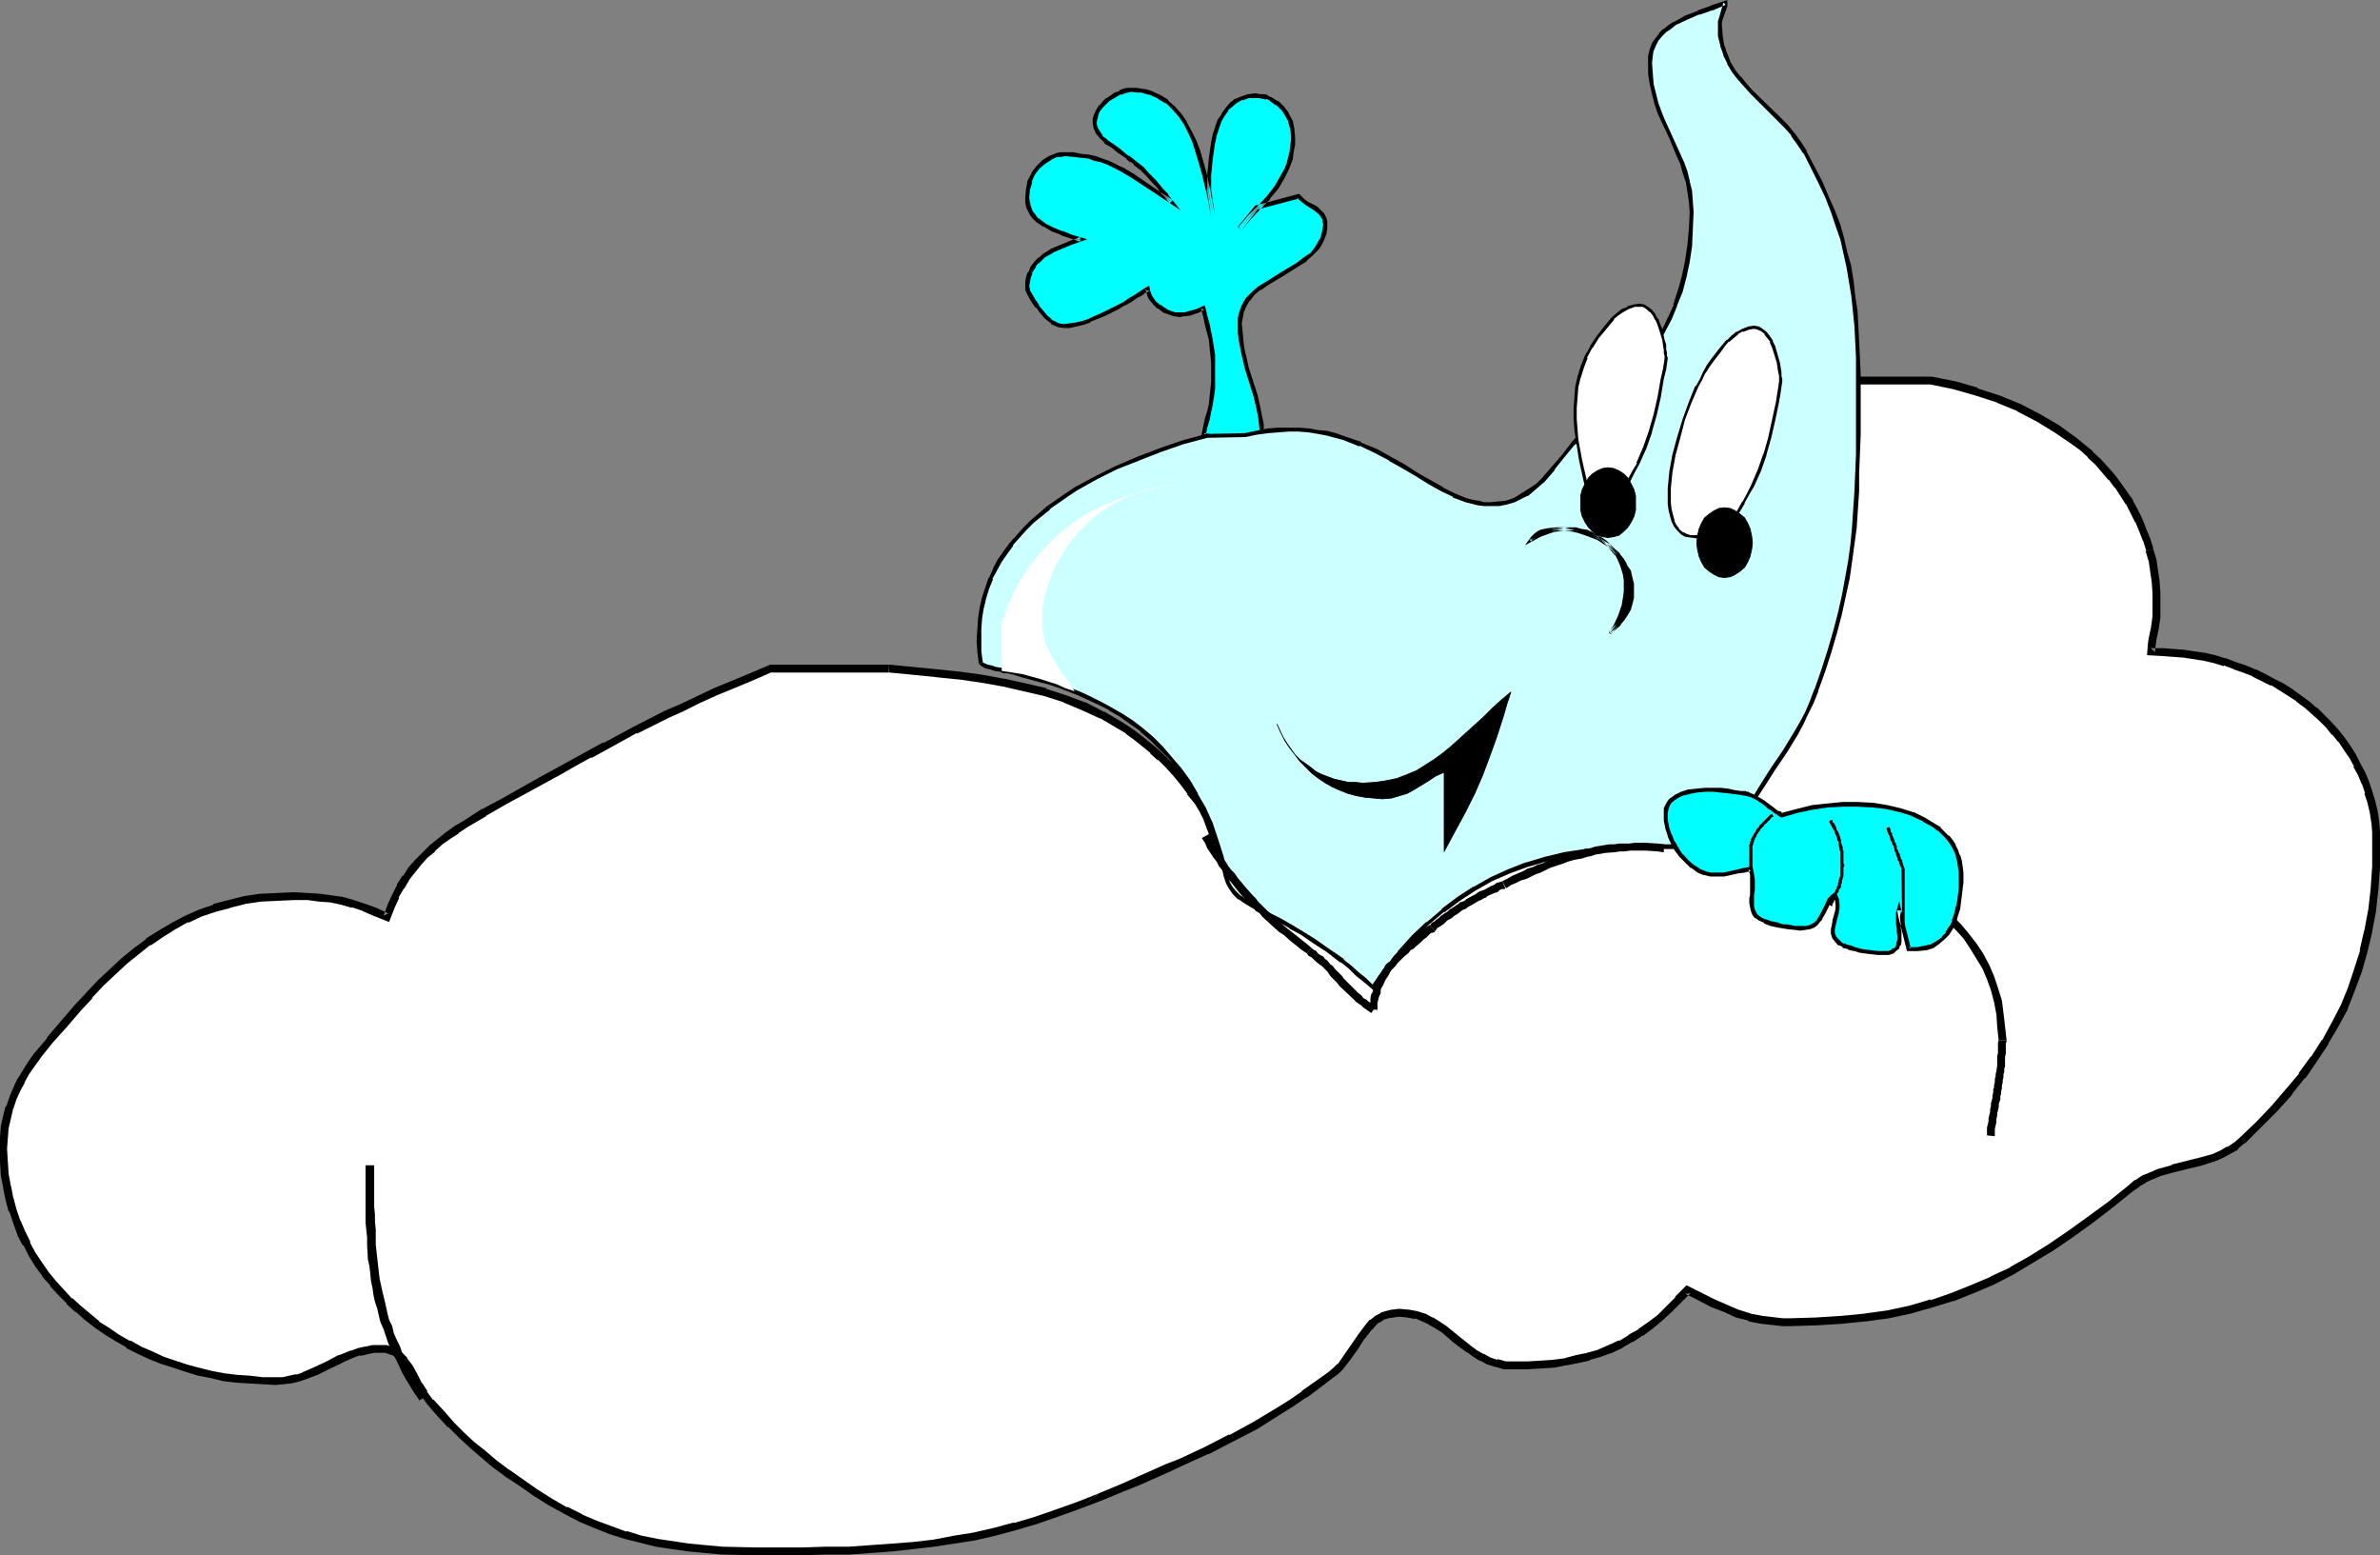
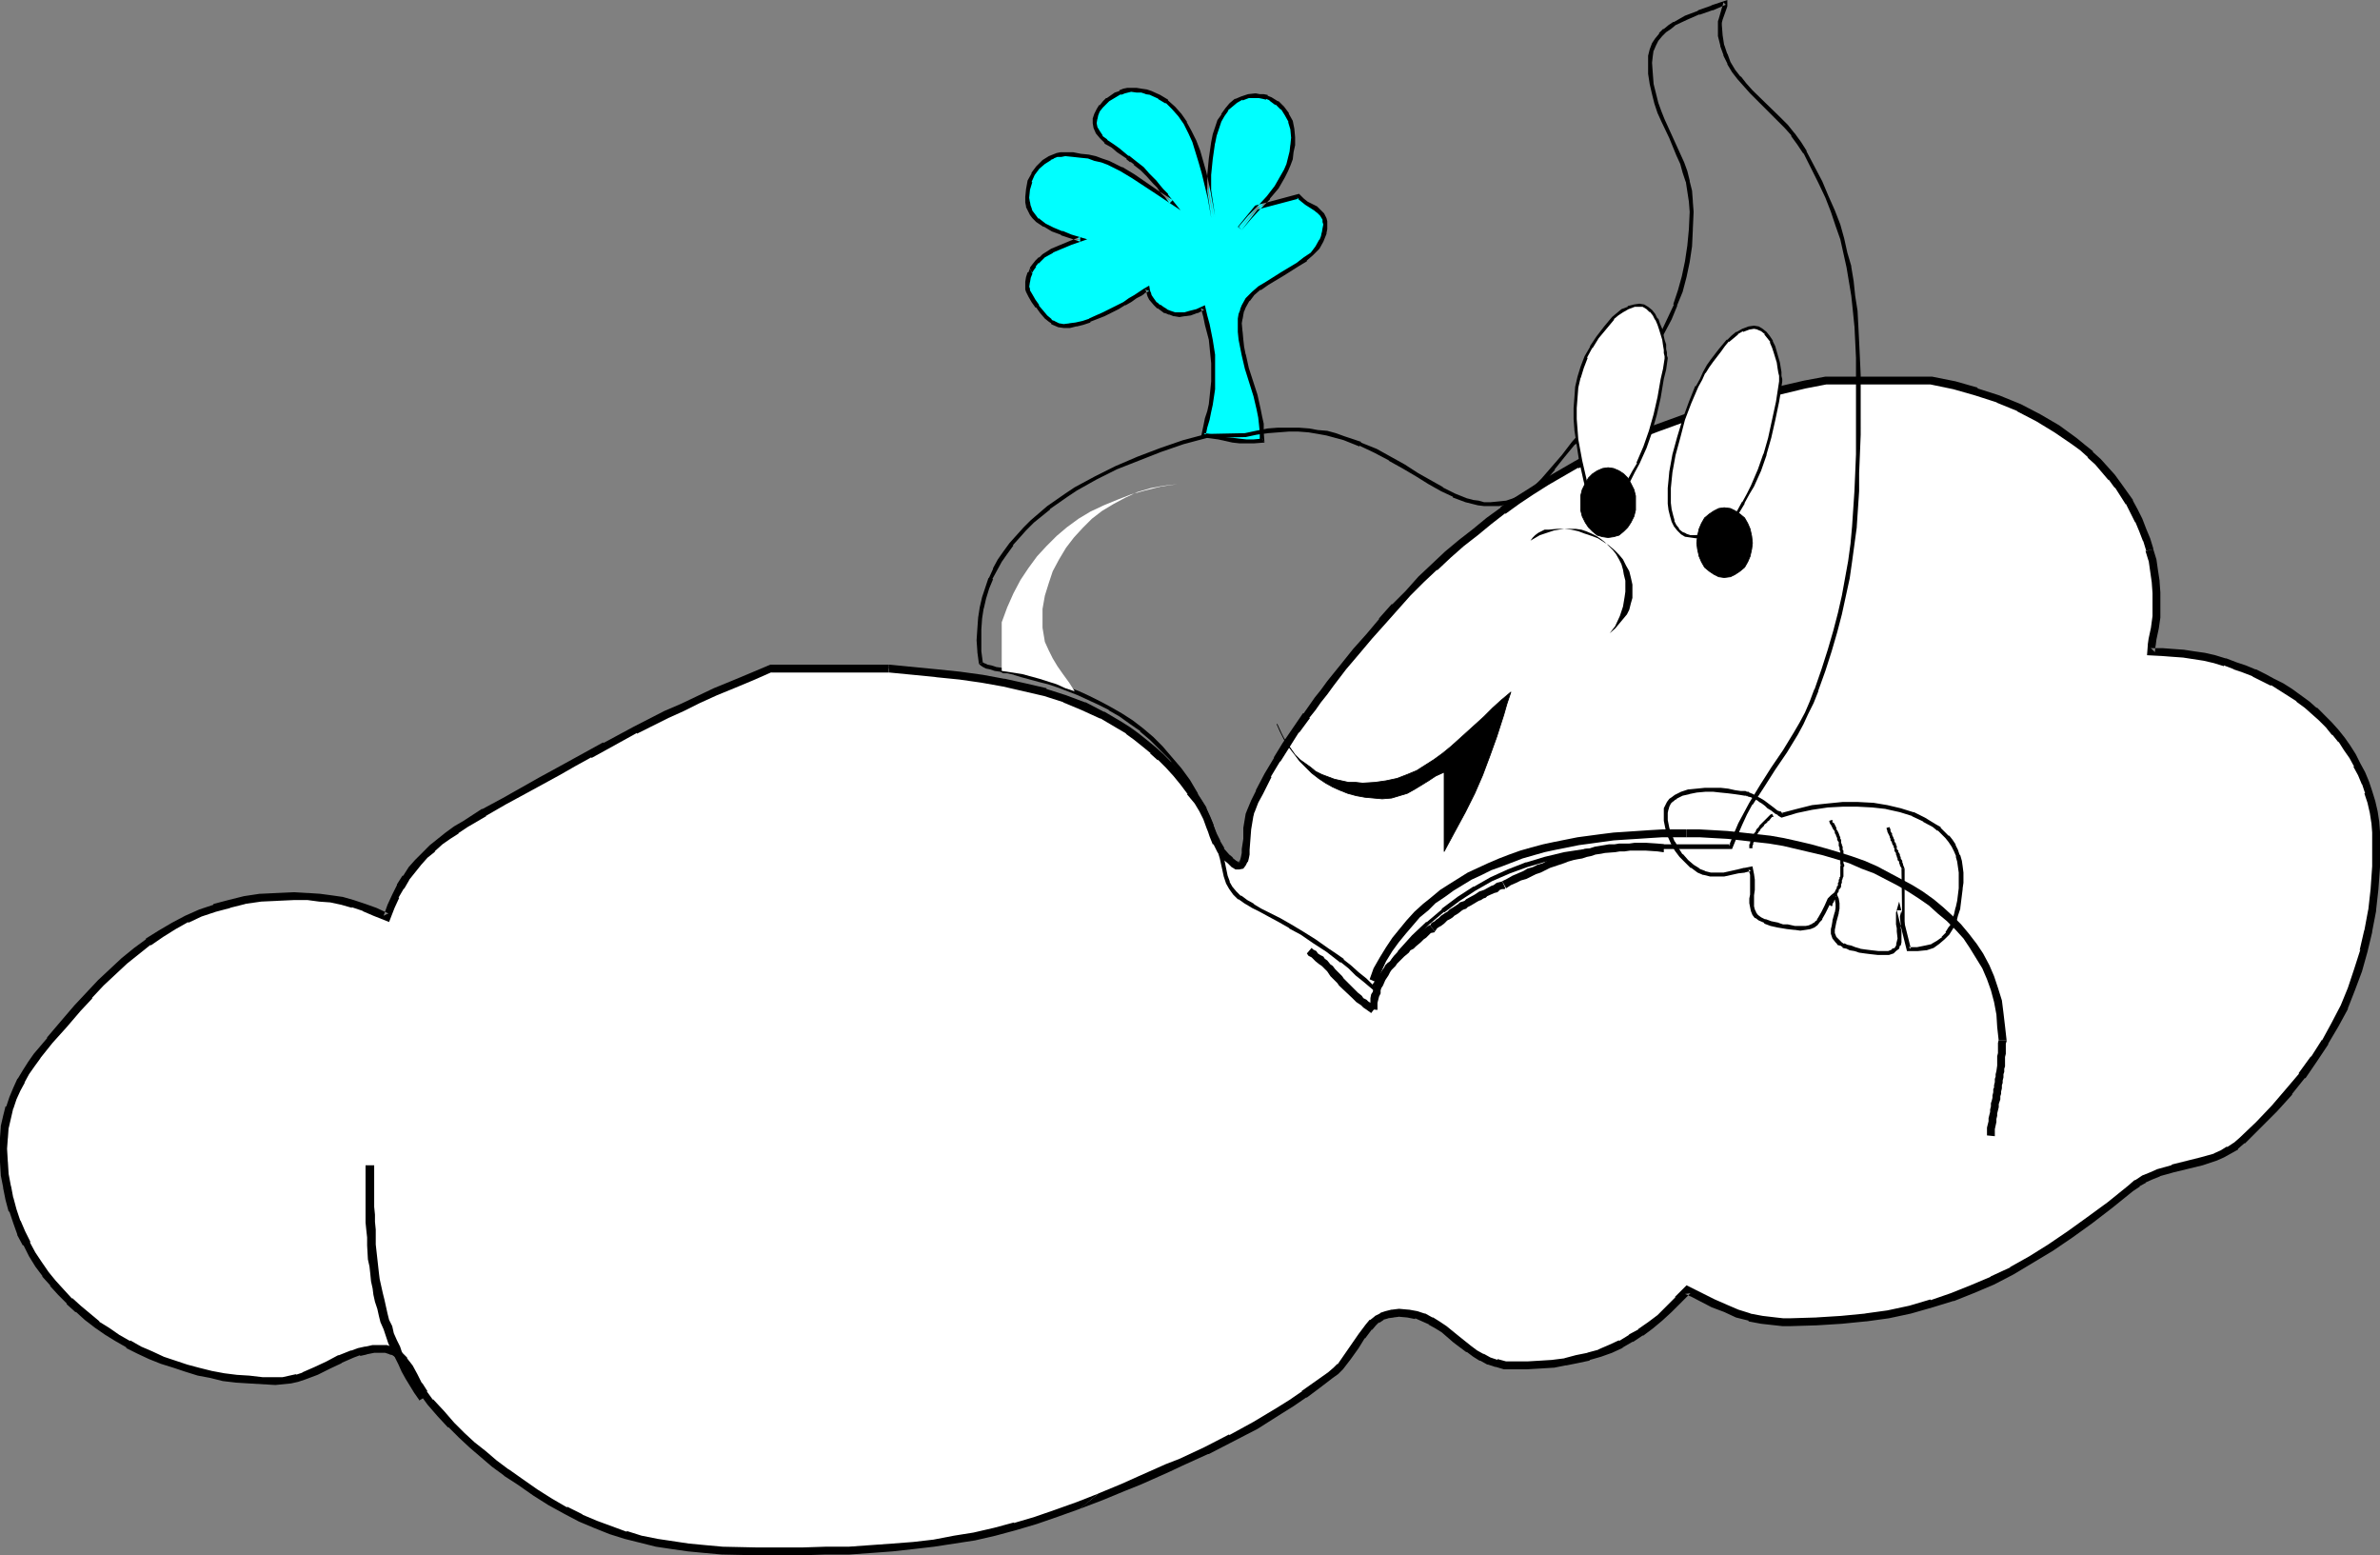
<svg xmlns="http://www.w3.org/2000/svg" xmlns:ns1="http://sodipodi.sourceforge.net/DTD/sodipodi-0.dtd" xmlns:ns2="http://www.inkscape.org/namespaces/inkscape" version="1.0" width="129.724mm" height="84.75mm" id="svg37" ns1:docname="Rain Drop in Cloud.wmf">
  <rect width="100%" height="100%" fill="#808080" stroke="none" />
  <ns1:namedview id="namedview37" pagecolor="#ffffff" bordercolor="#000000" borderopacity="0.25" ns2:showpageshadow="2" ns2:pageopacity="0.0" ns2:pagecheckerboard="0" ns2:deskcolor="#d1d1d1" ns2:document-units="mm" />
  <defs id="defs1">
    <pattern id="WMFhbasepattern" patternUnits="userSpaceOnUse" width="6" height="6" x="0" y="0" />
  </defs>
  <path style="fill:#00ffff;fill-opacity:1;fill-rule:evenodd;stroke:none" d="m 260.014,90.826 v -1.778 l -0.162,-1.616 -0.323,-1.616 -0.323,-1.455 -0.646,-2.909 -1.616,-5.495 -0.808,-2.909 -0.323,-1.455 -0.162,-1.616 -0.162,-1.616 V 66.585 65.615 l 0.162,-0.808 0.162,-0.808 0.323,-0.808 0.97,-1.455 1.131,-1.293 1.293,-1.131 1.454,-0.97 3.232,-1.939 3.232,-1.939 1.454,-1.131 1.293,-1.131 1.131,-1.131 0.97,-1.455 0.323,-0.808 0.162,-0.808 0.162,-0.97 v -0.808 -0.646 l -0.162,-0.485 -0.323,-0.808 -0.646,-0.646 -0.808,-0.646 -1.778,-1.131 -0.97,-0.646 -0.808,-0.808 -8.565,2.263 -3.394,4.364 1.939,-2.263 2.101,-2.101 1.778,-1.939 1.616,-2.263 1.454,-2.101 0.646,-1.293 0.485,-1.131 0.323,-1.293 0.323,-1.293 0.162,-1.455 v -1.616 -1.616 l -0.485,-1.616 -0.646,-1.455 -0.97,-1.293 -1.131,-1.131 -1.293,-0.808 -0.808,-0.323 -0.646,-0.162 -0.808,-0.162 h -0.97 l -1.454,0.162 -1.293,0.323 -1.131,0.646 -1.131,0.808 -0.808,0.808 -0.808,1.293 -0.646,1.131 -0.646,1.455 -0.323,1.455 -0.485,1.616 -0.485,3.232 -0.162,3.394 -0.162,3.232 0.97,5.495 -0.97,-4.525 -0.97,-4.525 -0.646,-2.263 -0.646,-2.263 -0.808,-2.101 -0.808,-1.939 -0.97,-1.778 -1.131,-1.616 -1.293,-1.616 -1.293,-1.293 -1.616,-0.97 -1.778,-0.808 -0.97,-0.162 -0.97,-0.162 -0.97,-0.162 h -1.131 -0.808 l -0.646,0.162 -0.808,0.323 -0.808,0.323 -0.808,0.646 -0.97,0.485 -0.646,0.646 -0.808,0.808 -0.485,0.808 -0.485,0.808 -0.162,0.808 -0.162,0.97 0.323,0.97 0.323,0.808 0.646,1.131 1.131,0.808 1.293,0.97 1.293,0.808 0.97,0.808 0.808,0.646 0.97,0.646 0.646,0.646 1.454,1.131 1.131,1.293 1.454,1.455 0.646,0.808 0.808,0.97 0.97,0.97 0.97,1.293 -2.747,-1.778 -2.586,-1.778 -2.586,-1.616 -2.424,-1.616 -2.586,-1.131 -1.293,-0.485 -1.454,-0.485 -1.454,-0.323 -1.454,-0.323 -1.616,-0.162 h -1.616 -0.97 l -0.808,0.162 -0.646,0.162 -0.808,0.323 -1.293,0.97 -1.131,0.97 -0.97,1.455 -0.646,1.455 -0.485,1.616 -0.162,1.778 0.162,0.97 0.162,0.808 0.323,0.808 0.485,0.808 0.485,0.646 0.485,0.646 1.616,0.97 1.616,0.97 1.778,0.646 1.939,0.646 1.939,0.646 -1.939,0.646 -1.939,0.808 -1.939,0.97 -1.616,0.97 -0.808,0.646 -0.646,0.646 -0.646,0.646 -0.485,0.808 -0.323,0.808 -0.323,0.97 -0.162,0.808 -0.162,1.131 0.162,0.323 0.162,0.485 0.323,0.97 0.808,0.97 0.646,1.293 0.97,1.131 0.97,0.97 0.808,0.808 0.323,0.162 0.323,0.323 1.131,0.323 0.97,0.162 h 1.293 l 1.293,-0.162 1.454,-0.485 1.293,-0.485 2.909,-1.131 2.909,-1.616 1.293,-0.646 1.293,-0.808 1.131,-0.646 0.97,-0.646 0.485,-0.323 0.323,-0.162 0.646,-0.485 v 0.485 l 0.162,0.323 0.323,0.646 0.323,0.485 0.808,1.131 0.646,0.646 0.646,0.485 0.808,0.323 0.808,0.485 0.97,0.162 1.131,0.162 h 0.97 l 1.293,-0.323 1.293,-0.485 1.293,-0.485 0.485,1.616 0.323,1.778 0.646,3.071 0.485,3.232 v 1.616 l 0.162,1.778 -0.162,1.939 v 1.616 l -0.485,3.071 -0.323,1.455 -0.323,1.616 -0.323,1.616 -0.485,1.616 3.07,0.646 1.454,0.162 1.454,0.323 1.454,0.162 h 1.454 1.616 z" id="path1" />
  <path style="fill:#000000;fill-opacity:1;fill-rule:evenodd;stroke:none" d="m 260.499,91.15 -0.162,-2.101 v 0 -1.778 l -0.323,-1.455 -0.323,-1.616 v 0 l -0.646,-2.909 -1.778,-5.495 -0.646,-2.909 v 0.162 l -0.323,-1.616 -0.162,-1.455 -0.162,-1.778 v 0.162 l -0.162,-1.778 0.162,-0.97 v 0.162 l 0.162,-0.97 v 0 l 0.162,-0.808 v 0.162 l 0.323,-0.808 v 0 l 0.808,-1.455 v 0.162 l 0.97,-1.293 v 0 l 1.293,-1.131 v 0.162 l 1.616,-1.131 3.232,-1.939 3.07,-1.939 1.616,-0.97 v -0.162 l 1.293,-1.131 v 0 l 1.293,-1.293 0.808,-1.455 0.323,-0.808 v 0 l 0.323,-0.808 v -0.162 l 0.162,-0.808 v -0.162 -0.808 -0.646 l -0.162,-0.646 -0.485,-0.97 -0.646,-0.646 -0.808,-0.808 -1.939,-0.97 -0.808,-0.646 v 0 l -0.97,-0.97 -9.05,2.424 -3.555,4.364 0.808,0.646 1.939,-2.263 1.939,-2.101 1.939,-1.939 v -0.162 l 1.778,-2.101 1.293,-2.263 v 0 l 0.646,-1.293 0.485,-1.131 v 0 l 0.485,-1.293 0.162,-1.455 v 0 l 0.323,-1.455 v 0 -1.616 0 l -0.162,-1.778 -0.323,-1.616 -0.808,-1.455 v -0.162 l -0.97,-1.293 -1.131,-1.131 h -0.162 l -1.293,-0.808 -0.808,-0.323 v -0.162 l -0.808,-0.162 v 0 h -0.808 l -0.808,-0.162 h -0.162 l -1.454,0.162 -1.454,0.485 -1.131,0.485 h -0.162 l -0.97,0.808 -0.162,0.162 -0.808,0.97 -0.808,1.131 v 0.162 l -0.808,1.131 v 0 l -0.485,1.455 v 0 l -0.485,1.455 -0.323,1.616 v 0 l -0.485,3.394 -0.323,3.394 v 0 3.232 l 0.808,5.495 0.808,-0.162 -0.808,-4.364 v -0.162 l -0.97,-4.525 -0.646,-2.263 -0.646,-2.263 -0.808,-2.101 v 0 l -0.97,-1.939 -0.97,-1.778 v -0.162 l -1.131,-1.616 v 0 l -1.293,-1.455 v 0 l -1.454,-1.293 v -0.162 l -1.616,-0.97 v 0 l -1.778,-0.808 -0.97,-0.323 v 0 l -1.131,-0.162 -0.97,-0.162 v 0 h -1.131 -0.162 -0.646 v 0 l -0.808,0.162 v 0 l -0.808,0.323 V 18.747 l -0.97,0.323 -1.616,1.131 h -0.162 l -0.646,0.646 -0.646,0.808 h -0.162 l -0.485,0.808 -0.485,0.97 -0.323,0.97 v 0.97 l 0.162,0.97 0.485,1.131 v 0 l 0.808,0.97 0.97,0.97 v 0.162 l 1.454,0.808 1.131,0.97 0.97,0.646 v 0 l 0.97,0.646 v 0.162 l 0.808,0.646 v -0.162 l 0.808,0.646 h -0.162 l 1.454,1.131 1.293,1.293 1.293,1.455 0.808,0.808 0.646,0.97 0.97,0.97 v 0 l 0.97,1.293 0.646,-0.646 -2.747,-1.778 -5.171,-3.555 -2.424,-1.455 h -0.162 l -2.586,-1.293 v 0 l -1.454,-0.485 -1.293,-0.485 -1.454,-0.323 v 0 l -1.616,-0.162 -1.616,-0.323 v 0 h -1.616 -0.162 -0.808 l -0.808,0.162 v 0 l -0.808,0.323 v 0 l -0.808,0.323 -1.293,0.808 -0.162,0.162 -1.131,1.131 -0.97,1.293 v 0.162 l -0.808,1.455 -0.323,1.778 -0.162,1.616 v 0.162 0.97 0 l 0.162,0.808 v 0.162 l 0.485,0.97 0.323,0.646 0.485,0.646 0.162,0.162 0.646,0.646 v 0 l 1.454,0.97 h 0.162 l 1.616,0.97 1.778,0.646 0.162,0.162 1.939,0.646 1.939,0.646 v -0.97 l -2.101,0.808 v 0 l -1.939,0.808 -1.939,0.808 v 0 l -1.778,1.131 v 0 l -0.646,0.646 h -0.162 l -0.646,0.646 v 0 l -0.646,0.808 v 0 l -0.485,0.646 v 0.162 l 0.485,1.131 h -0.162 l 0.485,-0.808 v 0 l 0.485,-0.646 h -0.162 l 0.646,-0.808 v 0.162 l 0.646,-0.646 v 0 l 0.646,-0.646 v 0 l 1.778,-0.97 h -0.162 l 1.939,-0.808 1.939,-0.808 v 0 l 3.232,-1.131 -3.232,-0.97 -1.939,-0.808 0.162,0.162 -1.939,-0.808 -1.616,-0.808 v 0 l -1.454,-1.131 v 0.162 l -0.485,-0.646 v 0 l -0.485,-0.646 -0.485,-0.646 0.162,0.162 -0.323,-0.97 v 0.162 l -0.162,-0.97 v 0.162 l -0.162,-0.97 v 0 l 0.162,-1.616 v 0 l 0.485,-1.616 h -0.162 l 0.646,-1.455 v 0 l 0.97,-1.293 v 0 l 1.131,-0.97 v 0 l 1.293,-0.808 h -0.162 l 0.808,-0.323 h -0.162 l 0.808,-0.323 v 0 h 0.808 l 0.808,-0.162 v 0 l 1.616,0.162 v 0 l 1.454,0.162 1.616,0.162 v 0 l 1.293,0.485 1.454,0.323 1.293,0.485 v 0 l 2.586,1.293 v 0 l 2.424,1.455 5.171,3.394 4.848,3.232 -2.586,-3.232 v -0.162 l -0.97,-0.97 -0.808,-0.97 -0.646,-0.808 -1.454,-1.455 -1.131,-1.293 -1.454,-1.131 v 0 l -0.808,-0.646 v 0 l -0.808,-0.646 v 0.162 l -0.97,-0.808 v 0 l -0.97,-0.808 -1.131,-0.808 -1.454,-0.97 h 0.162 l -1.131,-0.808 h 0.162 l -0.646,-0.97 v 0 l -0.485,-0.808 v 0 l -0.162,-0.808 v 0 l 0.162,-0.97 v 0.162 l 0.162,-0.808 v 0 l 0.323,-0.808 v 0 l 0.646,-0.808 -0.162,0.162 0.808,-0.808 0.646,-0.646 v 0 l 0.808,-0.485 0.808,-0.485 v 0 l 0.808,-0.485 v 0.162 l 0.808,-0.323 v 0 l 0.646,-0.162 v 0 l 0.646,-0.162 v 0 l 1.131,0.162 h -0.162 1.131 l 0.97,0.323 h -0.162 l 1.131,0.162 h -0.162 l 1.778,0.808 h -0.162 l 1.616,0.97 v -0.162 l 1.293,1.293 v 0 l 1.293,1.455 v 0 l 1.131,1.616 v 0 l 0.97,1.939 0.808,1.778 v 0 l 0.646,2.101 0.646,2.101 0.646,2.263 1.131,4.687 V 40.242 l 0.808,4.525 0.808,-0.162 -0.808,-5.495 v 0.162 -3.232 0 l 0.323,-3.232 0.485,-3.394 v 0.162 l 0.323,-1.616 0.485,-1.455 v 0 l 0.485,-1.455 v 0 l 0.646,-1.131 v 0 l 0.808,-1.131 h -0.162 l 0.97,-0.808 v 0 l 0.97,-0.808 v 0 l 1.131,-0.646 v 0.162 l 1.293,-0.485 h -0.162 1.616 -0.162 0.808 l 0.808,0.162 v 0 l 0.646,0.162 v -0.162 l 0.808,0.323 h -0.162 l 1.293,0.97 V 21.495 l 1.131,1.131 v -0.162 l 0.808,1.293 v 0 l 0.808,1.455 -0.162,-0.162 0.485,1.616 v 0 l 0.162,1.778 v -0.162 l -0.162,1.616 V 29.737 l -0.162,1.455 v 0 l -0.323,1.293 -0.323,1.293 v 0 l -0.485,1.131 -0.646,1.131 v 0 l -1.293,2.263 -1.616,2.101 v 0 l -1.778,1.939 -2.101,2.101 -1.939,2.263 0.646,0.646 3.394,-4.364 -0.162,0.162 8.565,-2.263 -0.485,-0.162 0.97,0.808 0.808,0.646 1.778,1.131 0.808,0.646 v 0 l 0.646,0.646 -0.162,-0.162 0.485,0.808 v 0 0.485 l 0.162,0.485 v 0 l -0.162,0.808 v 0 l -0.162,0.97 v -0.162 l -0.162,0.808 v 0 l -0.323,0.808 v -0.162 l -0.808,1.455 v 0 l -0.97,1.293 v 0 l -1.454,0.97 v 0 l -1.454,1.131 -3.232,1.939 -3.07,1.939 -1.616,0.97 v 0 l -1.293,1.131 v 0 l -1.293,1.293 -0.808,1.455 -0.323,0.808 v 0.162 l -0.323,0.808 v 0 l -0.162,0.97 v 0 0.97 1.778 0 l 0.162,1.616 0.323,1.616 0.323,1.616 v 0 l 0.646,2.747 1.778,5.656 0.646,2.747 v 0 l 0.323,1.616 0.162,1.455 0.162,1.616 v 0 1.778 l 0.485,-0.485 z" id="path2" />
  <path style="fill:#000000;fill-opacity:1;fill-rule:evenodd;stroke:none" d="m 212.181,55.272 -0.323,0.808 h -0.162 l -0.323,0.97 v 0 l -0.162,0.97 v 0 1.131 0.323 0.162 l 0.162,0.485 v 0 l 0.485,0.97 v 0 l 0.646,1.131 0.808,1.131 h 0.162 l 0.808,1.131 v 0 l 0.97,1.131 0.808,0.646 v 0 l 0.485,0.323 v 0.162 l 0.323,0.162 1.131,0.485 1.131,0.162 h 1.293 v 0 l 1.293,-0.323 h 0.162 l 1.293,-0.323 1.454,-0.485 v -0.162 l 2.909,-1.131 2.909,-1.455 1.293,-0.808 h 0.162 l 1.131,-0.646 1.131,-0.808 0.97,-0.485 0.485,-0.323 v 0 l 0.323,-0.323 h 0.162 l 0.646,-0.323 -0.808,-0.323 0.162,0.323 v 0.162 l 0.162,0.323 v 0.162 l 0.162,0.485 0.323,0.646 0.97,1.131 v 0 l 0.646,0.646 h 0.162 l 0.646,0.485 0.646,0.485 h 0.162 l 0.808,0.323 h 0.162 l 0.808,0.323 h 0.162 l 0.97,0.162 h 0.162 l 0.97,-0.162 h 0.162 l 1.131,-0.162 v 0 l 1.293,-0.485 h 0.162 l 1.293,-0.646 -0.646,-0.323 0.485,1.778 0.323,1.616 v 0 l 0.808,3.071 0.323,3.232 v 0 l 0.162,1.616 v 1.778 1.939 l -0.162,1.616 v 0 l -0.323,3.071 -0.323,1.455 v 0 l -0.485,1.455 -0.323,1.616 -0.485,2.263 3.555,0.485 1.454,0.323 1.454,0.323 1.454,0.162 v 0 h 1.454 1.616 l 2.101,-0.162 -0.485,-0.808 -1.778,0.162 h 0.162 -1.616 l -1.454,-0.162 v 0 l -1.293,-0.162 -1.616,-0.162 -1.293,-0.323 -3.07,-0.485 0.323,0.485 0.323,-1.616 0.485,-1.616 0.323,-1.616 v 0 l 0.323,-1.455 0.485,-3.232 v 0 -1.616 -1.939 -1.778 -1.616 -0.162 l -0.485,-3.071 -0.646,-3.232 v 0 l -0.485,-1.778 -0.485,-2.101 -1.778,0.808 v 0 l -1.293,0.323 v 0 l -1.131,0.323 v 0 h -0.97 v 0 h -1.131 0.162 l -0.97,-0.323 v 0 l -0.808,-0.323 h 0.162 l -0.808,-0.485 -0.646,-0.485 v 0.162 l -0.646,-0.646 v 0.162 l -0.808,-1.131 v 0 l -0.323,-0.485 -0.162,-0.646 v 0.162 l -0.162,-0.485 v 0 l -0.162,-0.97 -1.131,0.646 v 0 l -0.485,0.323 v 0 l -0.485,0.323 -0.97,0.646 -1.131,0.646 -1.131,0.808 v 0 l -1.293,0.646 -2.909,1.455 -2.909,1.293 h 0.162 l -1.454,0.485 -1.454,0.323 v 0 l -1.293,0.162 h 0.162 l -1.293,0.162 v 0 l -0.97,-0.162 v 0 l -0.97,-0.485 0.162,0.162 -0.323,-0.323 v 0.162 l -0.485,-0.323 h 0.162 l -0.97,-0.808 -0.808,-0.97 v 0 l -0.97,-1.131 h 0.162 l -0.808,-1.131 -0.646,-1.131 v 0 l -0.485,-0.808 v 0 -0.485 0.162 l -0.162,-0.485 v 0.162 l 0.162,-1.131 v 0.162 l 0.162,-0.97 v 0 l 0.323,-0.808 z" id="path3" />
  <path style="fill:#ffffff;fill-opacity:1;fill-rule:evenodd;stroke:none" d="m 183.093,137.694 h -24.24 l -4.04,1.616 -3.878,1.616 -3.555,1.616 -3.555,1.616 -3.232,1.455 -3.232,1.616 -6.464,3.071 -6.141,3.394 -3.232,1.616 -3.232,1.778 -3.394,1.939 -3.555,1.778 -3.555,2.101 -3.878,2.101 -4.202,2.424 -3.878,2.263 -1.778,1.131 -1.778,1.293 -1.616,1.293 -1.616,1.293 -1.454,1.293 -1.454,1.616 -1.293,1.455 -1.131,1.778 -1.131,1.778 -1.131,1.939 -0.97,2.101 -0.808,2.263 -2.424,-1.131 -2.262,-0.808 -2.262,-0.808 -2.262,-0.646 -2.262,-0.323 -2.262,-0.323 -2.586,-0.323 h -2.747 l -3.555,0.162 -3.394,0.162 -3.232,0.485 -3.232,0.808 -3.07,0.808 -2.747,1.131 -2.909,1.131 -2.586,1.455 -2.747,1.616 -2.586,1.778 -2.424,1.778 -2.586,2.101 -2.262,2.101 -2.424,2.424 -2.424,2.424 -2.424,2.747 -2.909,3.394 -2.909,3.232 -2.586,3.232 -1.131,1.616 -1.131,1.778 -0.97,1.616 -0.97,1.778 -0.808,1.778 -0.646,1.939 -0.485,2.101 -0.485,1.939 -0.162,2.263 v 2.263 2.747 l 0.162,2.586 0.485,2.424 0.485,2.586 0.646,2.424 0.808,2.263 0.97,2.263 1.131,2.263 1.131,2.101 1.293,2.101 1.454,2.101 1.616,1.778 1.454,1.939 1.778,1.778 1.939,1.616 1.778,1.616 2.101,1.616 2.101,1.455 2.101,1.293 2.101,1.293 2.424,1.131 2.262,1.131 2.424,0.97 2.424,0.97 2.586,0.646 2.424,0.808 2.586,0.646 2.586,0.485 2.586,0.323 2.747,0.162 2.586,0.323 h 2.747 1.616 l 1.454,-0.323 1.454,-0.323 1.293,-0.485 2.586,-0.97 2.424,-1.131 2.586,-1.293 2.424,-0.97 1.454,-0.485 1.293,-0.323 1.616,-0.323 h 1.616 0.97 l 0.97,0.323 0.808,0.323 0.808,0.485 0.485,0.485 0.646,0.808 1.131,1.455 0.97,1.616 0.97,1.939 0.97,1.778 1.454,1.778 2.101,2.424 2.101,2.263 2.262,2.101 2.101,2.101 2.262,1.778 2.262,1.939 2.586,1.778 2.586,1.939 3.232,2.263 3.232,1.939 3.07,1.778 3.07,1.455 3.07,1.455 3.07,1.131 3.232,0.97 3.07,0.97 3.232,0.646 3.232,0.485 3.232,0.485 3.394,0.323 3.555,0.323 h 3.717 l 3.717,0.162 h 3.878 5.171 l 5.01,-0.162 h 4.686 l 4.525,-0.323 4.525,-0.323 4.363,-0.323 4.202,-0.646 4.202,-0.646 4.04,-0.646 4.202,-0.97 4.202,-1.131 4.202,-1.293 4.363,-1.293 4.363,-1.616 4.686,-1.778 4.686,-2.101 3.232,-1.293 2.909,-1.293 2.909,-1.293 2.747,-1.293 5.333,-2.424 5.171,-2.424 4.848,-2.747 5.01,-2.909 2.424,-1.616 2.586,-1.778 2.747,-1.939 2.747,-1.939 1.131,-0.97 0.808,-0.808 1.616,-2.101 1.454,-2.101 1.454,-2.101 1.454,-1.939 0.808,-0.808 0.808,-0.646 0.97,-0.646 1.131,-0.485 1.293,-0.162 1.293,-0.162 1.778,0.162 1.616,0.323 1.616,0.485 1.454,0.808 1.293,0.808 1.454,0.808 2.586,2.101 2.424,1.939 1.454,0.97 1.293,0.808 1.454,0.646 1.616,0.485 1.616,0.485 h 1.939 2.747 l 2.747,-0.162 2.586,-0.162 2.586,-0.485 2.424,-0.485 2.262,-0.485 2.262,-0.808 2.262,-0.808 2.101,-0.97 2.101,-1.131 1.939,-1.293 2.101,-1.455 1.939,-1.616 1.939,-1.616 1.778,-1.939 1.939,-2.101 1.293,0.808 1.454,0.646 2.586,1.293 2.586,1.131 2.424,0.97 2.424,0.808 2.586,0.485 2.747,0.323 1.616,0.162 h 1.616 l 5.333,-0.162 5.01,-0.323 5.01,-0.485 4.686,-0.646 4.525,-0.97 4.363,-1.293 4.363,-1.293 4.04,-1.616 4.202,-1.778 4.04,-2.101 3.878,-2.263 4.04,-2.424 4.04,-2.747 4.04,-2.909 4.202,-3.232 4.202,-3.394 1.293,-0.97 1.454,-0.808 1.454,-0.808 1.616,-0.485 2.909,-0.97 5.979,-1.455 2.747,-0.97 1.454,-0.646 1.454,-0.646 1.293,-0.808 1.293,-1.131 3.555,-3.394 3.07,-3.394 3.07,-3.394 2.747,-3.232 2.424,-3.555 2.262,-3.394 2.101,-3.555 1.778,-3.717 1.616,-3.717 1.293,-3.879 1.131,-3.879 0.97,-4.202 0.808,-4.202 0.485,-4.364 0.323,-4.687 v -4.687 -2.263 l -0.162,-2.101 -0.323,-2.101 -0.485,-2.101 -0.646,-1.939 -0.646,-1.939 -0.646,-1.939 -0.97,-1.778 -0.97,-1.778 -1.131,-1.778 -1.131,-1.616 -1.293,-1.616 -1.293,-1.455 -1.454,-1.455 -1.616,-1.455 -1.454,-1.293 -1.778,-1.293 -1.616,-1.293 -1.778,-0.97 -1.939,-1.131 -1.778,-0.97 -2.101,-0.808 -1.939,-0.808 -1.939,-0.808 -2.101,-0.646 -2.101,-0.646 -2.101,-0.485 -2.101,-0.323 -2.262,-0.323 -2.101,-0.162 -2.262,-0.162 h -2.262 l 0.162,-1.455 0.162,-1.293 0.485,-2.263 0.323,-2.263 v -1.293 -1.293 -2.424 l -0.162,-2.263 -0.323,-2.263 -0.323,-2.101 -0.646,-2.101 -0.646,-2.101 -0.646,-2.101 -0.97,-1.939 -0.808,-1.939 -0.97,-1.778 -2.424,-3.394 -1.293,-1.778 -2.909,-3.232 -1.454,-1.455 -1.616,-1.455 -1.778,-1.293 -3.555,-2.586 -3.878,-2.263 -3.878,-1.939 -4.363,-1.778 -4.363,-1.616 -4.686,-1.293 -4.686,-0.97 h -21.816 l -4.202,0.808 -4.04,0.97 -4.04,0.97 -4.04,1.131 -3.717,0.97 -3.878,1.131 -3.717,1.293 -3.555,1.131 -3.394,1.293 -3.555,1.455 -3.394,1.455 -3.394,1.455 -3.07,1.616 -3.232,1.616 -3.232,1.778 -2.909,1.778 -3.07,1.939 -3.07,1.939 -2.909,2.101 -2.909,2.101 -2.747,2.263 -2.909,2.263 -2.747,2.424 -2.747,2.586 -2.747,2.586 -2.747,2.747 -2.747,2.909 -2.586,2.909 -2.747,3.071 -2.586,3.071 -2.586,3.232 -2.747,3.394 -1.293,1.778 -1.293,1.616 -1.131,1.616 -1.131,1.616 -2.262,3.071 -1.939,2.909 -1.939,3.071 -1.939,3.232 -1.778,3.555 -0.808,1.778 -0.97,2.101 -0.162,0.646 -0.162,0.97 -0.323,1.939 v 2.101 l -0.323,2.101 v 0.97 l -0.162,0.808 -0.162,0.646 -0.323,0.485 -0.323,0.485 -0.323,0.162 -0.485,-0.162 -0.646,-0.323 -0.808,-0.646 -0.646,-0.808 -1.131,-1.293 -0.97,-1.616 -0.646,-1.616 -0.485,-0.97 -0.162,-0.808 -0.808,-1.778 -0.808,-1.616 -0.97,-1.778 -1.454,-2.101 -1.454,-1.778 -1.616,-1.778 -1.454,-1.778 -1.616,-1.616 -1.616,-1.455 -1.778,-1.455 -1.616,-1.293 -1.778,-1.293 -1.778,-1.131 -3.555,-2.101 -3.878,-1.778 -3.878,-1.616 -4.04,-1.293 -4.202,-0.97 -4.202,-0.97 -4.525,-0.808 -4.525,-0.646 -4.848,-0.485 -4.848,-0.485 z" id="path4" />
  <path style="fill:#000000;fill-opacity:1;fill-rule:evenodd;stroke:none" d="m 183.093,136.886 h -24.402 l -4.202,1.778 -3.878,1.616 -3.555,1.455 -3.394,1.616 -3.394,1.616 v 0 l -3.394,1.455 -6.302,3.232 v 0 l -6.302,3.394 v -0.162 l -3.232,1.778 v 0 l -3.232,1.778 -3.232,1.778 -3.555,1.939 -3.717,2.101 -3.717,2.101 -4.202,2.263 h -0.162 l -3.717,2.424 -1.939,1.131 v 0 l -1.778,1.293 v 0 l -1.616,1.293 -1.616,1.293 v 0 l -1.454,1.455 v 0 l -1.454,1.455 -0.162,0.162 -1.293,1.455 -1.131,1.778 h -0.162 l -1.131,1.778 v 0.162 l -0.97,1.939 v 0 l -0.97,2.101 -0.808,2.263 0.97,-0.485 -2.424,-1.131 -2.262,-0.808 v 0 l -2.424,-0.808 v 0 l -2.262,-0.646 v 0 l -2.262,-0.323 -2.424,-0.323 v 0 l -2.424,-0.162 h -0.162 l -2.747,-0.162 -3.555,0.162 v 0 l -3.394,0.162 h -0.162 l -3.232,0.485 v 0 l -3.232,0.808 v 0 l -3.07,0.808 v 0.162 l -2.909,0.97 v 0 l -2.909,1.293 v 0 l -2.747,1.455 v 0 l -2.747,1.616 -2.586,1.616 v 0.162 l -2.424,1.778 -2.586,2.101 v 0 l -2.424,2.263 v 0 l -2.424,2.263 -2.424,2.586 v 0 l -2.424,2.586 -2.909,3.394 -2.747,3.232 v 0.162 l -2.747,3.232 v 0 l -1.131,1.616 -1.131,1.778 -0.97,1.616 -0.162,0.162 -0.808,1.778 v 0 l -0.808,1.939 v 0 l -0.646,1.939 H 1.131 l -0.485,1.939 -0.485,2.101 v 0.162 L 0,234.339 v 0 2.263 2.747 0 l 0.162,2.586 v 0.162 l 0.485,2.424 v 0.162 l 0.485,2.424 v 0 l 0.646,2.424 h 0.162 l 0.808,2.424 v 0 l 0.808,2.263 v 0.162 l 1.131,2.101 h 0.162 l 1.131,2.263 v 0 l 1.293,2.101 1.454,1.939 v 0.162 l 1.616,1.778 v 0.162 l 1.616,1.778 v 0 l 1.778,1.778 v 0.162 l 1.778,1.616 h 0.162 l 1.778,1.616 2.101,1.616 v 0 l 2.101,1.455 2.101,1.293 2.262,1.293 v 0.162 l 2.262,1.131 2.424,1.131 v 0 l 2.424,0.97 v 0 l 2.586,0.808 2.424,0.808 v 0 l 2.586,0.808 2.586,0.485 v 0 l 2.586,0.646 2.747,0.323 v 0 l 2.586,0.162 2.747,0.162 v 0 l 2.747,0.162 1.616,-0.162 v 0 l 1.616,-0.162 v 0 l 1.454,-0.323 v 0 l 1.454,-0.485 v 0 l 2.586,-0.97 v 0 l 2.586,-1.293 2.424,-1.131 h -0.162 l 2.586,-1.131 v 0 l 1.293,-0.485 v 0.162 l 1.454,-0.323 h -0.162 l 1.616,-0.323 h -0.162 1.616 -0.162 1.131 -0.162 l 0.97,0.323 H 80.154 l 0.808,0.162 h -0.162 l 0.808,0.485 h -0.162 l 0.646,0.485 v 0 l 0.485,0.646 v 0 l 1.131,1.455 v -0.162 l 0.97,1.778 0.97,1.778 v 0.162 l 0.97,1.778 h 0.162 l 1.293,1.778 v 0 l 2.101,2.424 2.101,2.263 h 0.162 l 2.101,2.101 2.262,2.101 v 0 l 2.262,1.939 2.262,1.939 2.424,1.778 0.162,0.162 2.747,1.778 3.232,2.263 3.07,1.939 v 0 l 3.232,1.778 v 0 l 3.07,1.616 v 0 l 3.07,1.293 3.232,1.293 v 0 l 3.07,0.97 v 0 l 3.232,0.808 3.232,0.808 v 0 l 3.232,0.485 3.394,0.485 v 0 l 3.394,0.323 3.555,0.323 v 0 l 7.434,0.162 h 9.05 l 5.01,-0.162 h 4.686 0.162 l 4.525,-0.323 4.363,-0.323 4.363,-0.485 v 0 l 4.202,-0.485 4.202,-0.646 4.202,-0.646 v 0 l 4.202,-0.97 4.202,-1.131 v 0 l 4.363,-1.293 4.202,-1.455 4.525,-1.616 v 0 l 4.04,-3.232 -4.525,1.778 v 0 l -4.525,1.616 -4.202,1.455 -4.363,1.293 0.162,-0.162 -4.202,1.131 -4.202,0.97 v 0 l -4.04,0.646 -4.202,0.808 -4.202,0.485 v 0 l -4.202,0.323 -4.525,0.323 -4.525,0.323 v 0 h -4.686 l -5.01,0.162 h -9.05 l -7.434,-0.162 h 0.162 l -3.555,-0.323 -3.394,-0.323 v 0 l -3.232,-0.485 -3.232,-0.485 v 0 l -3.232,-0.646 -3.07,-0.97 v 0.162 l -3.07,-1.131 v 0 l -3.07,-1.131 -3.07,-1.293 h 0.162 l -3.232,-1.616 v 0.162 l -3.07,-1.778 v 0 l -3.07,-1.939 -3.232,-2.263 -2.747,-1.939 0.162,0.162 -2.586,-1.939 -2.262,-1.939 -2.262,-1.778 v 0 l -2.101,-1.939 -2.101,-2.101 v 0 l -2.101,-2.424 -2.262,-2.424 v 0.162 l -1.293,-1.778 h 0.162 l -1.131,-1.778 v 0.162 l -0.97,-1.939 -0.97,-1.778 v 0 l -1.131,-1.455 v -0.162 l -0.646,-0.646 v 0 l -0.646,-0.646 h -0.162 l -0.808,-0.646 -0.808,-0.323 h -0.162 l -0.97,-0.323 h -1.131 v 0 h -1.616 -0.162 l -1.454,0.323 h -0.162 l -1.454,0.323 v 0 l -1.293,0.485 h -0.162 l -2.424,0.97 h -0.162 l -2.424,1.293 -2.424,1.131 v 0 l -2.586,1.131 h 0.162 l -1.454,0.485 0.162,-0.162 -1.454,0.323 v 0 l -1.454,0.323 h 0.162 -1.616 -2.747 0.162 l -2.747,-0.323 -2.586,-0.162 v 0 l -2.586,-0.323 -2.586,-0.485 v 0 l -2.586,-0.646 -2.424,-0.646 v 0 l -2.424,-0.808 -2.424,-0.808 v 0 l -2.424,-1.131 v 0 l -2.262,-0.97 -2.262,-1.293 v 0.162 l -2.262,-1.293 -2.101,-1.455 -2.101,-1.293 h 0.162 l -1.939,-1.616 -1.939,-1.616 v 0 l -1.778,-1.616 v 0.162 l -1.778,-1.939 v 0 l -1.616,-1.778 v 0 l -1.454,-1.778 v 0 L 8.565,259.874 7.272,257.934 v 0 L 6.141,255.833 h 0.162 l -1.131,-2.263 v 0 l -0.97,-2.263 v 0.162 l -0.808,-2.424 v 0 l -0.646,-2.424 v 0.162 l -0.485,-2.586 v 0.162 l -0.485,-2.586 v 0 l -0.162,-2.586 v 0.162 l -0.162,-2.747 0.162,-2.263 v 0.162 l 0.162,-2.263 v 0.162 l 0.485,-2.101 0.485,-2.101 v 0.162 l 0.646,-1.939 v 0 l 0.808,-1.778 v 0 l 0.97,-1.778 -0.162,0.162 0.97,-1.778 1.131,-1.616 1.293,-1.778 -0.162,0.162 2.586,-3.232 v 0 l 2.909,-3.232 2.909,-3.394 2.424,-2.586 h -0.162 l 2.424,-2.586 2.424,-2.263 v 0 l 2.424,-2.263 v 0 l 2.424,-1.939 2.424,-1.939 v 0.162 l 2.586,-1.778 2.586,-1.616 v 0 l 2.586,-1.455 v 0.162 l 2.747,-1.293 v 0 l 2.909,-0.97 v 0 l 3.07,-0.808 h -0.162 l 3.232,-0.808 h -0.162 l 3.394,-0.485 H 53.651 l 3.555,-0.162 h -0.162 l 3.555,-0.162 h 2.747 v 0 l 2.424,0.323 v 0 l 2.262,0.162 2.262,0.485 v 0 l 2.262,0.646 -0.162,-0.162 2.424,0.808 h -0.162 l 2.262,0.97 3.232,1.293 1.131,-2.909 0.97,-2.101 h -0.162 l 1.131,-1.939 v 0.162 l 1.131,-1.939 -0.162,0.162 1.293,-1.616 1.293,-1.616 v 0 l 1.293,-1.455 v 0 l 1.616,-1.293 h -0.162 l 1.616,-1.455 1.616,-1.131 v 0 l 1.778,-1.131 h -0.162 l 1.939,-1.293 3.878,-2.263 h -0.162 l 4.202,-2.424 3.878,-2.101 3.555,-1.939 3.555,-1.939 3.394,-1.939 3.232,-1.778 v 0.162 l 3.232,-1.778 v 0 l 6.141,-3.394 v 0.162 l 6.464,-3.232 3.232,-1.455 v 0 l 3.232,-1.616 3.555,-1.616 3.555,-1.455 3.878,-1.616 4.04,-1.778 -0.323,0.162 h 24.24 v 0 z" id="path5" />
  <path style="fill:#000000;fill-opacity:1;fill-rule:evenodd;stroke:none" d="m 222.361,310.782 4.686,-1.778 4.686,-1.939 3.232,-1.293 2.909,-1.293 2.909,-1.293 2.747,-1.293 5.333,-2.424 h 0.162 l 5.01,-2.586 v 0 l 5.01,-2.586 v 0 l 4.848,-3.071 2.586,-1.616 2.586,-1.778 h 0.162 l 2.586,-1.939 v 0 l 2.747,-2.101 1.131,-0.808 v 0 l 0.97,-0.97 v 0 l 1.616,-2.101 v 0 l 1.616,-2.263 1.293,-2.101 v 0.162 l 1.454,-1.939 v 0.162 l 0.808,-0.97 -0.162,0.162 0.808,-0.808 v 0.162 l 0.97,-0.646 h -0.162 l 1.131,-0.323 h -0.162 l 1.293,-0.162 h -0.162 l 1.293,-0.162 h -0.162 l 1.778,0.162 v 0 l 1.616,0.323 v -0.162 l 1.454,0.646 v 0 l 1.454,0.646 h -0.162 l 1.454,0.808 1.293,0.808 v 0 l 2.424,2.101 2.586,1.939 h 0.162 l 1.293,0.97 1.293,0.808 h 0.162 l 1.454,0.808 h 0.162 l 1.454,0.485 h 0.162 l 1.616,0.485 h 0.162 1.778 0.162 2.747 v 0 l 2.747,-0.162 2.586,-0.162 h 0.162 l 2.424,-0.485 h 0.162 l 2.424,-0.485 2.262,-0.485 0.162,-0.162 2.262,-0.646 v 0 l 2.262,-0.808 2.101,-0.97 0.162,-0.162 1.939,-1.131 h 0.162 l 1.939,-1.293 h 0.162 l 1.939,-1.455 v 0 l 1.939,-1.616 v 0 l 1.939,-1.778 v 0 l 1.939,-1.939 v 0 l 1.939,-1.939 -1.131,0.162 1.454,0.646 4.04,2.101 v 0 l 2.586,0.97 2.424,1.131 v 0 l 2.586,0.646 v 0.162 l 2.586,0.485 v 0 l 2.909,0.323 v 0 l 1.454,0.162 h 1.778 l 5.333,-0.162 v 0 l 5.171,-0.323 4.848,-0.485 h 0.162 l 4.686,-0.646 v 0 l 4.525,-0.97 4.525,-1.293 v 0 l 4.202,-1.293 h 0.162 l 4.04,-1.616 4.202,-1.778 v 0 l 4.04,-2.101 v 0 l 4.04,-2.424 4.04,-2.424 4.04,-2.747 v 0 l 4.04,-2.909 v 0 l 4.202,-3.232 4.202,-3.394 1.454,-0.97 h -0.162 l 1.454,-0.808 h -0.162 l 1.454,-0.646 1.616,-0.646 h -0.162 l 2.909,-0.808 v 0 l 5.979,-1.455 v 0 l 2.909,-0.97 v 0 l 1.454,-0.646 v 0 l 1.454,-0.808 v 0 l 1.454,-0.808 v -0.162 l 1.293,-1.131 h 0.162 l 3.394,-3.394 3.232,-3.232 v 0 l 3.07,-3.394 v -0.162 l 2.586,-3.232 h 0.162 l 2.424,-3.555 v 0 l 2.262,-3.394 v -0.162 l 2.101,-3.555 v 0 l 1.939,-3.555 v -0.162 l 1.454,-3.717 v 0 l 1.454,-3.879 1.131,-4.04 v 0 l 0.97,-4.04 v -0.162 l 0.808,-4.202 V 187.471 l 0.485,-4.364 0.323,-4.525 v -0.162 -4.687 -2.263 -0.162 l -0.162,-2.101 v 0 l -0.323,-2.101 v 0 l -0.485,-2.101 -0.646,-2.101 v 0 l -0.646,-1.939 v 0 l -0.808,-1.939 v 0 l -0.97,-1.778 v 0 l -0.97,-1.939 v 0 l -1.131,-1.778 -1.131,-1.616 v 0 l -1.293,-1.616 v 0 l -1.454,-1.616 v 0 l -1.454,-1.455 v 0 l -1.454,-1.455 h -0.162 l -1.454,-1.293 -1.778,-1.293 v 0 l -1.778,-1.293 -1.778,-1.131 v 0 l -1.939,-0.97 v 0 l -1.778,-0.97 -1.939,-0.97 h -0.162 l -1.939,-0.808 -1.939,-0.646 v 0 l -2.101,-0.808 h -0.162 l -2.101,-0.646 -2.101,-0.485 v 0 l -2.262,-0.323 -2.101,-0.323 v 0 l -2.262,-0.162 -2.101,-0.162 h -0.162 -2.262 l 0.808,0.808 0.162,-1.455 v 0.162 l 0.162,-1.293 0.485,-2.263 0.323,-2.263 v -0.162 -1.131 -1.455 0 -2.424 0 l -0.162,-2.263 v -0.162 l -0.323,-2.101 -0.323,-2.263 v 0 l -0.646,-2.101 -1.454,0.323 h -0.162 l 0.646,2.101 v -0.162 l 0.323,2.263 0.323,2.263 v 0 l 0.162,2.263 v -0.162 2.424 -0.162 1.455 1.131 0 l -0.323,2.424 -0.485,2.263 -0.162,1.131 v 0.162 l -0.162,2.101 3.07,0.162 v 0 l 2.101,0.162 2.262,0.162 v 0 l 2.101,0.323 2.101,0.323 v 0 l 2.101,0.485 2.101,0.646 v -0.162 l 2.101,0.808 h -0.162 l 1.939,0.646 2.101,0.808 h -0.162 l 1.939,0.97 1.939,0.97 v -0.162 l 1.778,1.131 v 0 l 1.778,1.131 1.778,1.131 h -0.162 l 1.778,1.293 1.454,1.293 v 0 l 1.454,1.293 v 0 l 1.454,1.455 v 0 l 1.293,1.616 v -0.162 l 1.293,1.616 v -0.162 l 1.131,1.778 1.131,1.616 v 0 l 0.97,1.778 h -0.162 l 0.97,1.778 v 0 l 0.808,1.939 v -0.162 l 0.646,1.939 h -0.162 l 0.646,1.939 0.485,2.101 v 0 l 0.323,2.101 v -0.162 l 0.162,2.101 v 0 2.263 4.687 0 l -0.323,4.687 -0.485,4.364 v -0.162 l -0.808,4.364 v -0.162 l -0.97,4.202 0.162,-0.162 -1.293,4.04 -1.293,3.879 v 0 l -1.454,3.555 v 0 l -1.939,3.717 v 0 l -1.939,3.555 v -0.162 l -2.262,3.555 v -0.162 l -2.586,3.555 h 0.162 l -2.747,3.232 v 0 l -2.909,3.394 v 0 l -3.232,3.394 -3.394,3.232 v 0 l -1.293,1.131 0.162,-0.162 -1.454,0.97 v -0.162 l -1.293,0.808 v 0 l -1.454,0.646 h 0.162 l -2.909,0.808 v 0 l -5.818,1.455 -0.162,0.162 -2.909,0.808 v 0 l -1.454,0.646 -1.616,0.646 v 0 l -1.454,0.97 h -0.162 l -1.293,1.131 -4.202,3.394 -4.202,3.071 v 0 l -4.04,2.909 v 0 l -4.04,2.747 -3.878,2.424 -4.04,2.263 h 0.162 l -4.202,1.939 h 0.162 l -4.202,1.778 -4.04,1.616 v 0 l -4.202,1.455 v -0.162 l -4.363,1.293 -4.525,0.97 v 0 l -4.686,0.646 h 0.162 l -5.01,0.485 -5.171,0.323 h 0.162 l -5.333,0.162 h -1.616 v 0 l -1.454,-0.162 v 0 l -2.747,-0.323 v 0 l -2.586,-0.485 h 0.162 l -2.586,-0.808 v 0 l -2.262,-0.97 -2.586,-1.131 v 0 l -3.878,-1.939 -1.939,-0.97 -2.424,2.424 h 0.162 l -1.939,1.939 v 0 l -1.778,1.778 v 0 l -1.939,1.455 v 0 l -2.101,1.455 h 0.162 l -2.101,1.131 h 0.162 l -2.101,1.293 v -0.162 l -2.101,0.97 -2.262,0.97 h 0.162 l -2.424,0.646 h 0.162 l -2.424,0.485 -2.424,0.646 h 0.162 l -2.586,0.323 h 0.162 l -2.586,0.162 -2.747,0.162 v 0 h -2.747 v 0 h -1.778 0.162 l -1.778,-0.485 v 0.162 l -1.454,-0.485 v 0 l -1.454,-0.808 0.162,0.162 -1.454,-0.808 -1.293,-0.97 v 0 l -2.424,-1.939 -2.586,-2.101 v 0 l -1.454,-0.97 -1.293,-0.808 h -0.162 l -1.454,-0.808 h -0.162 l -1.454,-0.485 v 0 l -1.778,-0.323 h -0.162 l -1.778,-0.162 h -0.162 l -1.293,0.162 h -0.162 l -1.293,0.323 -0.97,0.323 -0.162,0.162 -0.97,0.485 -0.162,0.162 -0.808,0.646 h -0.162 l -0.808,0.97 v 0 l -1.454,1.939 v 0 l -1.454,2.101 -1.454,2.101 v 0 l -1.454,2.101 v -0.162 l -0.97,0.97 0.162,-0.162 -1.131,0.97 -2.747,1.939 v 0 l -2.747,1.939 h 0.162 l -2.586,1.778 -2.586,1.616 -4.848,2.909 v 0 l -5.01,2.747 v -0.162 l -5.01,2.586 v 0 l -5.171,2.424 -2.909,1.131 -2.909,1.293 -2.909,1.293 -3.232,1.455 -4.686,1.939 z" id="path6" />
  <path style="fill:#000000;fill-opacity:1;fill-rule:evenodd;stroke:none" d="m 443.591,113.129 v -0.162 l -0.646,-2.101 v 0 l -0.808,-1.939 -0.808,-2.101 v 0 l -0.97,-1.939 v 0 l -0.97,-1.778 v -0.162 l -2.424,-3.394 v 0 l -1.293,-1.778 v 0 l -2.909,-3.232 v 0 l -1.616,-1.455 v -0.162 l -1.616,-1.293 -1.778,-1.455 v 0 l -3.555,-2.586 v 0 l -3.878,-2.263 v 0 l -4.04,-2.101 v 0 l -4.363,-1.778 v 0 l -4.525,-1.455 v -0.162 l -4.525,-1.293 v 0 l -4.848,-0.97 h -21.978 l -4.363,0.808 -4.202,0.97 -3.878,0.97 -4.04,1.131 -3.717,0.97 -0.162,0.162 -3.717,1.131 -3.717,1.131 -3.555,1.293 -3.555,1.293 v 0 l -3.555,1.293 -3.394,1.455 -3.232,1.455 h -0.162 l -3.232,1.616 -3.232,1.778 v 0 l -3.07,1.778 v 0 l -3.07,1.778 -3.07,1.939 -3.07,1.939 -2.909,1.939 v 0.162 l -2.909,2.101 -2.747,2.263 -2.909,2.263 v 0 l -2.909,2.424 -2.747,2.586 v 0 l -2.747,2.586 -2.586,2.909 -2.747,2.747 h -0.162 l -2.586,2.909 v 0.162 l -2.586,3.071 -2.747,3.071 -2.586,3.232 -2.747,3.394 -1.293,1.778 -1.293,1.616 -1.131,1.616 -1.131,1.616 h -0.162 l -2.101,3.071 v 0 l -2.101,3.071 -1.778,2.909 v 0.162 l -1.939,3.232 v 0 l -1.778,3.394 v 0.162 l -0.97,1.939 -0.808,1.939 v 0 l -0.323,0.808 v 0 l -0.162,0.97 v 0 l -0.323,1.939 v 0.162 2.101 l -0.323,2.101 v 0.808 0 l -0.162,0.808 -0.162,0.646 v -0.162 l -0.162,0.646 v -0.323 l -0.323,0.485 0.485,-0.323 -0.485,0.162 h 0.485 l -0.485,-0.162 0.323,0.162 -0.646,-0.323 v 0 l -0.808,-0.646 h 0.162 l -0.808,-0.646 v 0 l -1.131,-1.293 h 0.162 l -0.97,-1.616 0.162,0.162 -0.808,-1.616 -0.323,-0.808 v 0 l -0.323,-0.808 v -0.162 l -0.646,-1.616 -0.808,-1.778 v -0.162 l -1.131,-1.778 v 0 l -1.454,-2.101 v 0 l -1.616,-1.778 -1.454,-1.939 v 0 l -1.454,-1.778 h -0.162 l -1.616,-1.616 v 0 l -1.616,-1.455 v 0 l -1.778,-1.455 -1.616,-1.293 -1.778,-1.293 v 0 l -1.778,-1.131 -3.555,-2.101 h -0.162 l -3.717,-1.939 h -0.162 l -3.878,-1.455 v 0 l -4.04,-1.293 v -0.162 l -4.202,-0.97 -4.363,-0.97 h -0.162 l -4.363,-0.808 -4.686,-0.646 -4.686,-0.485 v 0 l -5.01,-0.485 -5.01,-0.485 v 1.616 l 5.01,0.485 4.848,0.485 h -0.162 l 4.848,0.485 4.525,0.646 4.525,0.808 v 0 l 4.202,0.97 4.202,0.97 v 0 l 4.04,1.293 h -0.162 l 3.878,1.616 v 0 l 3.878,1.778 -0.162,-0.162 3.555,2.101 1.939,1.131 h -0.162 l 1.778,1.293 1.616,1.293 1.778,1.455 h -0.162 l 1.616,1.455 v -0.162 l 1.616,1.616 v 0 l 1.616,1.778 v 0 l 1.454,1.778 1.454,1.939 h -0.162 l 1.616,1.939 v 0 l 0.97,1.616 v 0 l 0.808,1.616 0.646,1.778 v 0 l 0.323,0.808 v 0 l 0.323,0.97 0.646,1.616 h 0.162 l 0.808,1.616 0.162,0.162 1.131,1.455 v 0 l 0.808,0.646 v 0 l 0.808,0.808 v 0 l 0.808,0.485 h 0.808 l 0.808,-0.162 0.485,-0.646 0.323,-0.646 0.162,-0.162 0.162,-0.646 0.162,-0.808 v -0.162 -0.808 l 0.162,-2.101 0.162,-2.101 v 0 l 0.323,-1.939 v 0 l 0.162,-0.97 v 0.162 l 0.162,-0.808 v 0.162 l 0.808,-2.101 0.97,-1.778 v 0 l 1.778,-3.555 h -0.162 l 1.939,-3.232 v 0.162 l 1.939,-3.071 1.939,-3.071 v 0.162 l 2.262,-3.071 h -0.162 l 1.293,-1.616 1.131,-1.616 1.293,-1.616 1.293,-1.778 2.586,-3.394 2.747,-3.232 2.586,-3.071 2.747,-3.071 v 0 l 2.586,-2.909 v 0 l 2.586,-2.909 2.747,-2.747 2.747,-2.586 v 0.162 l 2.747,-2.586 2.747,-2.424 v 0 l 2.909,-2.263 2.747,-2.263 2.909,-2.263 v 0.162 l 2.909,-2.101 2.909,-1.939 3.07,-1.939 3.07,-1.778 v 0 l 3.07,-1.778 v 0.162 l 3.232,-1.616 3.232,-1.616 h -0.162 l 3.394,-1.616 3.394,-1.455 3.394,-1.293 v 0 l 3.555,-1.293 3.555,-1.293 3.717,-1.131 3.717,-1.131 v 0 l 3.717,-0.97 4.04,-1.131 4.04,-0.97 4.04,-0.97 4.202,-0.808 h -0.162 21.816 -0.162 l 4.686,0.97 v 0 l 4.525,1.293 v 0 l 4.525,1.455 h -0.162 l 4.363,1.778 h -0.162 l 4.04,2.101 v 0 l 3.717,2.263 v 0 l 3.555,2.424 v 0 l 1.778,1.293 1.616,1.455 h -0.162 l 1.616,1.455 v 0 l 2.747,3.232 v -0.162 l 1.293,1.778 v -0.162 l 2.262,3.555 v -0.162 l 0.97,1.939 v 0 l 0.97,1.939 v -0.162 l 0.808,1.939 0.808,2.101 v -0.162 l 0.646,2.101 z" id="path7" />
  <path style="fill:#000000;fill-opacity:1;fill-rule:evenodd;stroke:none" d="m 283.608,202.339 0.97,-2.263 0.97,-2.101 1.293,-2.101 1.293,-1.778 1.454,-1.778 2.909,-3.394 1.778,-1.455 1.454,-1.455 1.939,-1.293 1.778,-1.293 3.717,-2.263 2.101,-0.97 1.939,-0.97 2.262,-0.808 2.101,-0.808 2.101,-0.808 2.262,-0.646 2.262,-0.646 2.262,-0.485 2.424,-0.485 2.424,-0.485 2.424,-0.323 4.686,-0.646 2.424,-0.162 2.586,-0.162 2.424,-0.162 2.586,-0.162 h 5.01 v -1.616 h -5.01 l -2.747,0.162 -2.424,0.162 -2.424,0.162 -2.424,0.162 -2.586,0.323 -2.424,0.323 -2.424,0.323 -2.424,0.485 -2.424,0.485 -2.262,0.485 -2.424,0.646 -2.262,0.646 -2.262,0.808 -2.101,0.808 -2.262,0.97 -2.101,0.97 -2.101,0.97 -3.878,2.424 -1.778,1.131 -1.939,1.616 -1.616,1.293 -1.778,1.616 -1.616,1.778 -1.454,1.778 -1.454,1.778 -1.293,1.939 -1.293,2.101 -1.293,2.263 -0.808,2.263 z" id="path8" />
  <path style="fill:#000000;fill-opacity:1;fill-rule:evenodd;stroke:none" d="m 347.44,172.441 h 2.747 l 2.747,0.162 2.909,0.162 2.909,0.323 2.747,0.323 2.909,0.323 2.909,0.485 2.747,0.646 2.747,0.646 2.747,0.646 2.747,0.808 2.586,0.808 2.586,1.131 2.586,0.97 4.686,2.424 2.262,1.293 2.262,1.455 2.101,1.455 1.778,1.616 1.939,1.616 1.778,1.778 1.616,1.778 1.293,1.939 1.293,2.101 1.293,2.101 0.97,2.263 0.808,2.263 0.646,2.424 0.485,2.586 0.162,2.586 0.323,2.909 v -0.162 h 1.616 v 0 l -0.323,-2.909 -0.323,-2.747 -0.323,-2.586 -0.808,-2.586 -0.808,-2.424 -0.97,-2.263 -1.293,-2.424 -1.293,-1.939 -1.616,-2.101 -1.616,-1.939 -1.778,-1.778 -1.939,-1.778 -1.939,-1.616 -2.262,-1.616 -2.101,-1.293 -2.424,-1.293 -2.424,-1.293 -2.424,-1.293 -2.586,-1.131 -2.747,-0.97 -2.586,-0.808 -2.747,-0.808 -2.909,-0.808 -2.747,-0.646 -2.909,-0.646 -2.747,-0.485 -2.909,-0.323 -2.909,-0.323 -3.07,-0.323 -2.747,-0.162 -2.909,-0.162 h -2.747 z" id="path9" />
  <path style="fill:#000000;fill-opacity:1;fill-rule:evenodd;stroke:none" d="m 411.756,214.299 v -0.162 l -0.162,0.646 v 2.101 l -0.162,0.646 v 0.646 1.293 l -0.162,1.131 -0.162,0.646 v 0.485 l -0.162,0.485 v 0.646 l -0.162,0.646 v 0.485 l -0.162,0.323 v 0.646 l -0.162,0.646 v 0.485 l -0.162,0.646 -0.162,0.485 v 0.646 l -0.162,0.646 v 0.485 l -0.162,0.646 -0.162,0.646 v 0.646 l -0.323,1.293 v 0.808 0.808 0 l 1.616,0.162 v -0.162 -0.646 -0.646 l 0.323,-1.455 v -0.646 l 0.162,-0.646 v -0.485 l 0.162,-0.646 0.162,-0.646 v -0.646 l 0.162,-0.485 0.162,-0.485 v -0.646 l 0.162,-0.485 v -0.485 l 0.162,-0.646 v -0.646 l 0.162,-0.485 v -0.485 l 0.162,-0.646 v -0.646 l 0.162,-0.485 v -0.646 l 0.162,-0.485 v -1.293 -0.646 l 0.162,-0.646 v -2.101 l 0.162,-0.485 v -0.162 z" id="path10" />
  <path style="fill:#000000;fill-opacity:1;fill-rule:evenodd;stroke:none" d="m 75.306,239.995 v 8.565 1.616 1.616 l 0.162,1.616 0.162,1.455 v 1.616 l 0.162,2.909 0.323,1.455 0.162,1.455 0.162,1.616 0.323,1.455 0.162,1.293 0.323,1.455 0.485,1.455 0.323,1.455 0.323,1.293 0.646,1.455 0.485,1.455 0.485,1.455 0.646,1.455 0.646,1.293 0.808,1.616 0.646,1.455 0.808,1.455 1.778,2.909 1.131,1.616 h -0.162 l 1.616,-0.97 v 0 l -1.131,-1.616 -1.616,-2.747 -0.808,-1.616 -0.646,-1.293 -0.808,-1.455 -0.485,-1.455 -0.646,-1.293 -0.646,-1.455 -0.323,-1.455 -0.646,-1.293 -0.323,-1.293 -0.323,-1.455 -0.323,-1.455 -0.323,-1.293 -0.323,-1.455 -0.323,-1.455 -0.162,-1.293 -0.162,-1.455 -0.162,-1.455 -0.323,-2.909 v -1.616 -1.455 l -0.162,-1.616 v -1.455 l -0.162,-1.616 v -8.565 z" id="path11" />
-   <path style="fill:#ccffff;fill-opacity:1;fill-rule:evenodd;stroke:none" d="m 202.161,136.563 -0.323,-2.424 -0.162,-2.263 v -2.424 l 0.323,-2.101 0.162,-2.101 0.485,-2.101 0.646,-1.939 0.808,-2.101 0.808,-1.778 1.131,-1.778 1.131,-1.778 1.131,-1.778 1.454,-1.455 1.293,-1.616 1.616,-1.616 3.394,-2.747 3.717,-2.586 1.778,-1.293 4.202,-2.263 4.202,-2.101 4.525,-1.939 4.525,-1.616 4.848,-1.616 4.686,-1.455 7.918,-0.162 2.424,-0.485 2.262,-0.323 2.262,-0.162 h 2.101 2.101 l 1.939,0.162 1.939,0.162 1.939,0.323 1.778,0.485 1.616,0.485 3.394,1.293 3.07,1.455 3.07,1.455 2.747,1.778 2.747,1.616 2.747,1.455 2.424,1.616 2.424,1.131 2.586,0.97 1.293,0.485 1.131,0.162 1.293,0.162 1.293,0.162 1.778,-0.162 1.616,-0.323 1.454,-0.323 1.293,-0.646 1.293,-0.808 1.293,-0.808 0.97,-0.97 1.131,-0.97 2.101,-2.424 2.101,-2.586 2.101,-2.586 2.424,-2.747 2.424,-2.424 2.424,-2.586 2.262,-2.424 2.101,-2.586 1.939,-2.424 1.778,-2.586 1.616,-2.586 1.454,-2.586 1.454,-2.747 1.131,-2.747 0.97,-2.909 0.808,-3.071 0.646,-3.071 0.485,-3.232 0.323,-3.394 v -3.555 -2.101 l -0.323,-2.263 -0.485,-1.939 -0.485,-1.939 -0.646,-1.778 -0.646,-1.778 -1.616,-3.555 -1.616,-3.394 -0.646,-1.778 -0.646,-1.939 -0.646,-1.778 -0.323,-2.101 -0.323,-2.101 -0.162,-2.263 0.162,-1.455 0.323,-1.293 0.323,-0.97 0.646,-1.131 0.808,-0.97 0.808,-0.808 0.97,-0.808 1.131,-0.646 2.424,-1.131 2.586,-1.131 2.586,-0.97 2.747,-1.131 v 0.646 l -0.162,0.646 -0.808,2.101 v 0.646 l -0.162,0.646 0.162,2.101 0.323,2.101 0.646,1.939 0.808,1.616 0.97,1.616 1.131,1.455 1.131,1.455 1.293,1.455 2.909,2.747 2.909,2.909 1.454,1.455 1.454,1.616 1.293,1.778 1.131,1.939 1.616,3.071 1.616,3.071 1.293,3.071 1.131,2.909 1.131,2.909 0.808,2.909 0.808,2.747 0.646,2.909 0.485,3.071 0.485,2.909 0.323,3.071 0.323,3.071 0.162,3.232 v 3.394 l 0.162,3.555 v 3.555 8.727 l -0.162,4.04 v 3.879 l -0.162,3.717 -0.485,7.273 -0.323,3.555 -0.485,3.555 -0.646,3.555 -0.646,3.555 -0.808,3.717 -1.131,3.717 -0.97,3.879 -1.293,4.04 -1.616,4.04 -0.97,2.586 -0.97,2.263 -0.97,2.101 -1.131,1.939 -2.424,3.717 -2.262,3.555 -2.424,3.555 -2.262,3.717 -1.131,2.101 -0.97,2.101 -1.131,2.263 -0.97,2.424 h -16.645 l -4.525,0.162 -4.525,0.162 -4.363,0.646 -4.04,0.646 -4.04,0.97 -3.878,1.131 -3.717,1.455 -3.555,1.616 -3.394,1.939 -3.394,2.101 -3.232,2.263 -3.07,2.586 -2.909,2.909 -2.909,3.232 -2.747,3.555 -2.747,3.717 -1.616,-1.616 -1.616,-1.293 -1.454,-1.455 -1.616,-1.131 -1.454,-1.131 -1.454,-1.131 -2.747,-1.939 -2.586,-1.616 -2.424,-1.455 -2.262,-1.131 -1.939,-1.131 -1.939,-0.97 -1.616,-0.97 -1.454,-0.808 -1.293,-0.808 -0.97,-0.97 -0.808,-1.131 -0.646,-0.97 -0.323,-1.293 -0.97,-3.879 -0.97,-3.555 -1.293,-3.394 -1.293,-3.071 -1.616,-2.909 -1.616,-2.747 -1.778,-2.424 -1.939,-2.424 -1.939,-2.101 -1.939,-1.939 -2.101,-1.778 -2.101,-1.616 -2.101,-1.455 -2.262,-1.293 -2.101,-1.131 -2.262,-1.131 -2.101,-0.97 -2.101,-0.808 -2.101,-0.646 -1.939,-0.808 -1.939,-0.485 -1.778,-0.485 -1.778,-0.485 -1.616,-0.323 -1.454,-0.323 -0.646,-0.162 -0.646,-0.162 -1.131,-0.323 -0.97,-0.162 -0.808,-0.323 -0.646,-0.162 -0.323,-0.162 z" id="path12" />
  <path style="fill:#000000;fill-opacity:1;fill-rule:evenodd;stroke:none" d="m 202.485,136.401 v 0.162 l -0.323,-2.424 v 0 -2.263 -2.424 0.162 l 0.162,-2.263 0.323,-2.101 v 0.162 l 0.485,-2.101 0.646,-2.101 0.808,-1.939 h -0.162 l 0.97,-1.778 v 0 l 0.97,-1.778 1.131,-1.616 1.293,-1.778 h -0.162 l 1.454,-1.616 1.293,-1.455 1.616,-1.616 3.394,-2.747 h -0.162 l 3.717,-2.586 1.939,-1.293 v 0 l 4.04,-2.263 4.202,-2.101 4.525,-1.778 v 0 l 4.525,-1.778 4.686,-1.616 4.848,-1.293 h -0.162 l 8.08,-0.162 2.262,-0.485 2.424,-0.323 2.101,-0.162 v 0 l 2.101,-0.162 h 2.101 -0.162 l 2.101,0.162 1.939,0.323 1.778,0.323 v 0 l 1.778,0.485 1.778,0.485 3.232,1.293 v -0.162 l 3.07,1.455 3.07,1.616 h -0.162 l 2.909,1.616 2.747,1.616 2.586,1.616 2.586,1.455 v 0 l 2.424,1.131 v 0.162 l 2.586,0.97 v 0 l 1.293,0.323 v 0 l 1.293,0.323 1.293,0.162 v 0 h 1.293 v 0 h 1.778 l 1.616,-0.323 v 0 l 1.616,-0.485 v 0 l 1.293,-0.646 1.293,-0.646 h 0.162 l 1.131,-0.97 v 0 l 1.131,-0.97 v 0 l 1.131,-0.97 2.101,-2.424 v -0.162 l 1.939,-2.424 2.262,-2.747 v 0.162 l 2.424,-2.747 2.424,-2.424 2.424,-2.586 2.262,-2.424 2.101,-2.586 v 0 l 1.939,-2.586 1.778,-2.424 1.616,-2.586 V 71.11 l 1.454,-2.586 1.454,-2.747 1.131,-2.747 v -0.162 l 1.131,-2.747 0.808,-3.071 0.646,-3.071 v 0 l 0.485,-3.232 0.162,-3.394 v -0.162 l 0.162,-3.555 -0.162,-2.101 v -0.162 l -0.162,-2.101 -0.485,-1.939 v -0.162 l -0.485,-1.939 -0.646,-1.778 v 0 l -0.808,-1.778 -1.616,-3.555 -1.616,-3.555 -0.646,-1.616 v 0 l -0.646,-1.778 -0.485,-1.939 v 0 l -0.485,-1.939 -0.162,-2.101 v 0 l -0.162,-2.263 v 0 l 0.162,-1.455 0.162,-1.131 v 0.162 l 0.485,-1.131 v 0 l 0.485,-0.97 v 0 l 0.808,-0.97 v 0 l 0.808,-0.808 v 0 l 0.97,-0.646 0.97,-0.808 v 0 l 2.424,-1.131 2.586,-1.131 -0.162,0.162 2.747,-0.97 h 0.162 l 2.586,-1.131 -0.485,-0.485 -0.162,0.646 v 0 l -0.162,0.485 -0.646,2.263 -0.162,0.485 V 4.525 5.01 5.172 7.273 7.434 l 0.485,1.939 V 9.535 l 0.646,1.778 v 0.162 l 0.808,1.616 v 0.162 l 0.97,1.616 1.131,1.455 v 0 l 1.293,1.455 1.293,1.455 5.656,5.656 1.454,1.455 1.454,1.616 h -0.162 l 1.293,1.778 1.293,1.939 v -0.162 l 1.616,3.232 1.454,2.909 1.454,3.071 1.131,2.909 v 0 l 0.97,2.909 0.97,2.747 0.646,2.909 0.646,2.909 v 0 l 0.485,2.909 0.485,2.909 0.323,3.071 0.323,3.232 v -0.162 l 0.162,3.232 0.162,3.394 v 3.555 12.283 4.04 l -0.162,3.879 -0.162,3.717 -0.485,7.273 v 0 l -0.323,3.555 -0.485,3.555 -0.646,3.555 -0.646,3.555 v 0 l -0.808,3.555 -0.97,3.717 -1.131,3.879 -1.293,4.04 -1.454,4.202 v -0.162 l -0.97,2.586 -0.97,2.263 -1.131,2.101 -1.131,1.939 v 0 l -2.262,3.717 -2.424,3.555 -2.262,3.555 -2.262,3.717 v 0 l -1.131,2.101 -1.131,2.101 -0.97,2.263 v 0 l -0.97,2.424 0.323,-0.323 h -16.645 l -4.525,0.162 -4.525,0.323 v 0 l -4.363,0.485 -4.202,0.646 v 0 l -4.04,0.97 -3.717,1.131 h -0.162 l -3.717,1.455 v 0 l -3.555,1.616 -3.394,1.939 h -0.162 l -3.232,2.101 -3.232,2.424 v 0.162 l -3.07,2.586 h -0.162 l -2.909,2.747 -2.909,3.232 v 0.162 l -2.747,3.394 h -0.162 l -2.586,3.717 h 0.646 l 2.747,-3.232 v 0 l 2.747,-3.394 v 0 l 2.909,-3.232 2.909,-2.909 v 0 l 3.07,-2.586 v 0.162 l 3.232,-2.424 3.232,-2.101 v 0 l 3.394,-1.939 3.717,-1.616 v 0 l 3.555,-1.293 v 0 l 3.878,-1.131 4.04,-0.97 h -0.162 l 4.202,-0.808 4.363,-0.485 h -0.162 l 4.525,-0.162 4.525,-0.162 h 16.968 l 1.131,-2.747 v 0 l 0.97,-2.263 0.97,-2.101 1.131,-2.101 v 0.162 l 2.424,-3.717 2.262,-3.555 2.424,-3.555 2.262,-3.717 v 0 l 1.131,-2.101 0.97,-2.101 1.131,-2.263 0.97,-2.424 v -0.162 l 1.454,-4.04 1.293,-4.04 1.131,-3.879 0.97,-3.717 0.808,-3.717 v 0 l 0.808,-3.717 0.485,-3.394 0.485,-3.555 0.485,-3.555 v -0.162 l 0.485,-7.273 v -3.717 l 0.162,-3.879 0.162,-4.04 V 77.251 l -0.162,-3.555 -0.162,-3.394 -0.162,-3.232 v 0 l -0.162,-3.071 -0.485,-3.071 -0.323,-3.071 -0.485,-2.909 v -0.162 l -0.808,-2.747 -0.646,-2.909 -0.808,-2.909 -1.131,-2.909 v 0 l -1.293,-2.909 -1.293,-3.071 -1.616,-3.071 -1.616,-3.071 v -0.162 l -1.131,-1.778 -1.293,-1.778 -0.162,-0.162 -1.293,-1.616 -1.454,-1.455 -5.818,-5.656 -1.293,-1.455 -1.131,-1.455 v 0.162 l -1.131,-1.455 -0.97,-1.616 v 0 l -0.646,-1.778 v 0.162 l -0.646,-1.939 v 0.162 L 354.873,7.273 v 0 l -0.162,-2.101 v 0 -0.646 0.162 l 0.162,-0.646 0.808,-2.263 0.162,-0.485 v 0 V 0 l -3.394,1.131 h 0.162 l -2.747,0.97 -0.162,0.162 -2.586,0.97 -2.262,1.293 h -0.162 l -0.97,0.646 -0.97,0.808 h -0.162 l -0.808,0.808 v 0.162 l -0.808,0.97 v 0 l -0.646,0.97 v 0 l -0.485,1.293 -0.323,1.293 v 1.293 0.162 2.263 0 l 0.323,2.101 0.485,2.101 v 0 l 0.485,1.939 0.646,1.939 v 0 l 0.808,1.778 1.616,3.394 1.454,3.555 0.808,1.778 v 0 l 0.485,1.778 0.646,1.939 v -0.162 l 0.323,2.101 0.323,2.101 v 0 l 0.162,2.101 -0.162,3.555 v 0 l -0.323,3.394 -0.485,3.232 v 0 l -0.646,3.071 -0.808,2.909 -0.97,2.909 h 0.162 l -1.293,2.747 -1.293,2.747 -1.454,2.586 v 0 l -1.778,2.586 -1.778,2.424 -1.939,2.586 h 0.162 l -2.101,2.424 -2.262,2.586 -2.262,2.424 -2.586,2.424 -2.424,2.747 v 0 l -2.101,2.747 -2.101,2.424 v 0 l -2.101,2.424 -0.97,0.97 v 0 l -1.131,0.97 v 0 l -1.131,0.808 v 0 l -1.293,0.808 -1.293,0.485 v 0 l -1.454,0.485 v 0 l -1.616,0.162 -1.616,0.162 v 0 h -1.293 v 0 l -1.131,-0.323 -1.293,-0.162 h 0.162 l -1.293,-0.323 v 0 l -2.424,-0.97 v 0 l -2.586,-1.293 h 0.162 l -2.586,-1.455 -2.586,-1.455 -2.747,-1.778 -2.909,-1.616 v 0 l -2.909,-1.616 -3.232,-1.293 v -0.162 l -3.394,-1.131 -1.778,-0.646 -1.778,-0.485 v 0 l -1.939,-0.162 -1.778,-0.323 -2.101,-0.162 v 0 h -2.101 -2.101 -0.162 l -2.101,0.162 -2.424,0.485 -2.262,0.485 v 0 l -7.918,0.162 -4.848,1.293 -4.686,1.616 -4.686,1.778 v 0 l -4.525,1.939 -4.202,2.101 -4.202,2.263 v 0 l -1.939,1.293 -3.717,2.586 v 0 l -3.394,2.909 -1.454,1.455 -1.454,1.616 -1.454,1.616 v 0 l -1.293,1.778 -1.131,1.616 -0.97,1.778 v 0.162 l -0.808,1.778 -0.162,0.162 -0.646,1.939 -0.646,1.939 -0.485,2.101 v 0 l -0.323,2.101 -0.162,2.263 v 0 l -0.162,2.424 0.162,2.263 v 0.162 l 0.323,2.424 z" id="path13" />
  <path style="fill:#000000;fill-opacity:1;fill-rule:evenodd;stroke:none" d="m 283.123,203.147 -1.616,-1.616 -1.616,-1.293 -1.616,-1.455 v 0 l -1.454,-1.131 V 197.491 l -1.616,-1.131 -1.454,-0.97 -2.747,-1.939 -2.586,-1.616 -2.424,-1.455 v 0 l -2.262,-1.293 -1.939,-0.97 -1.939,-0.97 -1.616,-0.97 h 0.162 l -1.454,-0.808 -1.293,-0.97 v 0.162 l -0.97,-0.97 v 0 l -0.808,-0.97 v 0 l -0.646,-1.131 0.162,0.162 -0.485,-1.293 -0.808,-3.879 -1.131,-3.555 -1.131,-3.394 v 0 l -1.454,-3.232 -1.616,-2.747 v -0.162 l -1.616,-2.747 -1.778,-2.424 v 0 l -1.939,-2.263 v 0 l -1.939,-2.263 -1.939,-1.939 -2.101,-1.778 v 0 l -2.101,-1.616 -2.262,-1.455 -2.262,-1.293 v 0 l -2.101,-1.131 -2.262,-1.131 -2.101,-0.97 v 0 l -2.101,-0.808 -2.101,-0.808 -1.939,-0.646 -1.939,-0.646 -1.939,-0.485 -1.616,-0.323 -1.616,-0.485 h -0.162 l -1.293,-0.323 -0.808,-0.162 h 0.162 l -0.646,-0.162 -1.131,-0.162 -0.97,-0.323 -0.808,-0.162 -0.646,-0.323 0.162,0.162 -0.485,-0.323 0.162,0.162 -0.162,-0.162 -0.808,0.323 0.323,0.323 0.485,0.323 0.646,0.323 0.808,0.162 0.97,0.323 1.131,0.162 0.646,0.323 h 0.162 0.646 l 1.454,0.323 h -0.162 l 1.616,0.485 1.778,0.485 1.778,0.485 1.939,0.485 1.939,0.646 2.101,0.808 2.101,0.808 v 0 l 2.101,0.97 2.101,0.97 2.262,1.131 h -0.162 l 2.262,1.293 2.262,1.616 2.101,1.455 h -0.162 l 2.101,1.778 1.939,1.939 2.101,2.101 v 0 l 1.778,2.263 v 0 l 1.778,2.424 1.616,2.747 v 0 l 1.454,2.909 1.454,3.071 v -0.162 l 1.131,3.394 1.131,3.717 0.808,3.717 0.485,1.455 0.646,1.131 v 0 l 0.808,1.131 0.97,0.97 h 0.162 l 1.131,0.808 1.616,0.97 v 0 l 1.616,0.808 1.778,0.97 2.101,1.131 2.262,1.293 h -0.162 l 2.424,1.293 2.586,1.778 2.747,1.778 1.454,1.131 1.454,1.131 v -0.162 l 1.616,1.293 v 0 l 1.454,1.455 1.616,1.293 2.101,1.778 2.909,-4.04 z" id="path14" />
  <path style="fill:#000000;fill-opacity:1;fill-rule:evenodd;stroke:#000000;stroke-width:0.162px;stroke-linecap:round;stroke-linejoin:round;stroke-miterlimit:4;stroke-dasharray:none;stroke-opacity:1" d="m 263.084,149.169 0.646,1.455 0.646,1.293 0.808,1.293 0.808,1.131 0.808,1.131 0.97,0.97 1.131,0.808 1.131,0.808 0.97,0.808 1.293,0.646 1.293,0.485 1.293,0.485 1.454,0.323 1.454,0.323 h 1.454 l 1.454,0.162 2.586,-0.162 2.262,-0.323 2.262,-0.485 2.101,-0.808 1.939,-0.808 1.778,-1.131 1.778,-1.131 1.778,-1.293 1.778,-1.455 1.616,-1.455 3.394,-3.071 1.778,-1.616 1.778,-1.778 1.778,-1.616 1.939,-1.616 -0.808,2.424 -0.646,2.263 -1.454,4.525 -1.454,4.04 -1.454,3.879 -1.616,3.717 -1.939,3.879 -2.101,3.879 -1.131,2.101 -1.131,2.101 v -16.323 l -1.778,0.808 -1.454,0.97 -2.909,1.778 -1.454,0.808 -1.616,0.485 -1.616,0.485 -1.939,0.162 -1.778,-0.162 -1.778,-0.162 -1.778,-0.323 -1.778,-0.485 -1.616,-0.646 -1.454,-0.646 -1.454,-0.808 -1.454,-0.97 -1.454,-1.131 -1.131,-1.131 -1.293,-1.293 -0.97,-1.293 -1.131,-1.455 -0.97,-1.455 -0.808,-1.616 z" id="path15" />
-   <path style="fill:#00ffff;fill-opacity:1;fill-rule:evenodd;stroke:none" d="m 367.155,167.916 -0.646,-0.323 -0.485,-0.323 -0.97,-0.646 -0.646,-0.485 -0.646,-0.485 -0.646,-0.485 -0.646,-0.485 -0.97,-0.485 -0.485,-0.323 -0.808,-0.323 v 0 h -0.162 -0.162 l -0.485,-0.162 -0.808,-0.162 -1.293,-0.162 -1.293,-0.162 -1.616,-0.162 h -1.454 -1.778 -1.616 l -1.616,0.323 -1.454,0.485 -1.293,0.485 -0.485,0.485 -0.485,0.323 -0.485,0.485 -0.323,0.646 -0.162,0.646 -0.162,0.646 v 0.808 l 0.162,0.808 0.162,1.616 0.646,1.616 0.646,1.455 0.808,1.293 0.808,1.293 1.131,1.131 1.131,1.131 1.293,0.97 1.131,0.485 1.293,0.323 h 1.454 l 1.454,-0.162 2.909,-0.485 1.293,-0.323 1.293,-0.323 0.162,1.293 0.162,0.97 v 2.101 l -0.162,0.97 v 0.97 0.808 0.646 l 0.162,0.808 0.323,0.646 0.485,0.646 0.808,0.485 0.97,0.485 1.131,0.485 1.616,0.323 0.97,0.162 0.97,0.162 1.454,0.323 h 1.131 1.131 l 0.808,-0.323 0.808,-0.162 0.485,-0.485 0.485,-0.485 0.485,-0.646 0.646,-1.131 0.485,-1.293 0.808,-1.293 0.485,-0.646 0.485,-0.485 0.485,0.97 v 0.808 0.97 0.97 l -0.485,1.778 -0.162,0.97 -0.162,0.808 v 0.808 l 0.162,0.808 0.646,0.646 0.323,0.323 0.485,0.323 0.485,0.323 0.646,0.323 0.808,0.162 0.97,0.323 0.97,0.162 1.131,0.162 1.293,0.162 1.293,0.323 h 1.293 l 0.97,-0.162 0.646,-0.162 0.646,-0.485 0.323,-0.323 0.323,-0.646 0.162,-0.485 0.162,-0.808 -0.162,-1.455 v -0.646 l -0.162,-0.808 v -1.616 -0.808 l 0.162,-0.646 1.939,8.081 0.97,0.162 h 0.97 l 1.616,-0.323 1.454,-0.485 1.131,-0.646 0.97,-0.808 0.97,-1.131 0.646,-1.131 0.646,-1.293 0.485,-1.293 0.323,-1.455 0.323,-1.293 0.162,-1.455 v -1.293 l 0.162,-1.131 v -2.101 l -0.162,-1.293 -0.162,-1.131 -0.323,-0.97 -0.485,-1.131 -0.485,-0.97 -0.646,-0.97 -0.646,-0.97 -0.808,-0.646 -0.808,-0.808 -0.97,-0.808 -2.101,-1.293 -2.424,-1.131 -2.586,-0.646 -2.747,-0.808 -2.909,-0.323 -3.07,-0.162 h -3.07 l -3.232,0.162 -3.07,0.485 -3.07,0.646 z" id="path16" />
  <path style="fill:#000000;fill-opacity:1;fill-rule:evenodd;stroke:none" d="m 366.993,167.431 0.323,0.162 -0.485,-0.485 h -0.162 l -0.485,-0.162 v 0 l -0.808,-0.646 -0.646,-0.485 v 0 l -0.646,-0.485 v 0 l -0.646,-0.485 -0.808,-0.485 v 0 l -0.97,-0.485 -0.485,-0.323 -0.808,-0.323 h -0.162 0.162 l -0.162,-0.162 h -0.323 v 0 l -0.323,-0.162 h -0.97 l -1.131,-0.162 -1.454,-0.323 -1.454,-0.162 h -0.162 -1.454 -1.778 l -1.616,0.162 -1.616,0.162 h -0.162 l -1.454,0.485 v 0 l -1.293,0.646 v 0 l -0.646,0.485 -0.485,0.323 -0.485,0.646 -0.323,0.646 v 0 l -0.323,0.646 v 0.162 0.646 0.97 0.808 l 0.323,1.616 v 0 l 0.485,1.455 v 0.162 l 0.646,1.455 v 0 l 0.808,1.455 0.97,1.293 v 0 l 1.131,1.131 1.131,1.131 h 0.162 l 1.293,0.97 1.131,0.485 h 0.162 l 1.293,0.323 h 1.454 1.454 v 0 l 2.909,-0.646 v 0 l 1.454,-0.162 h -0.162 l 1.293,-0.323 -0.485,-0.323 0.323,1.131 v 1.131 -0.162 2.101 0 0.97 l -0.162,0.808 v 0.97 l 0.162,0.808 v 0 l 0.162,0.808 0.323,0.808 0.485,0.646 h 0.162 l 0.646,0.485 1.131,0.485 v 0.162 l 1.293,0.485 1.454,0.323 v 0 l 0.97,0.162 0.97,0.162 1.454,0.162 h 0.162 l 1.131,0.162 1.131,-0.162 v 0 l 0.97,-0.162 0.808,-0.323 0.646,-0.485 v 0 l 0.485,-0.646 0.485,-0.485 v -0.162 l 0.646,-1.131 0.646,-1.293 0.646,-1.293 h -0.162 l 0.646,-0.646 v 0.162 l 0.485,-0.485 -0.646,-0.162 0.323,0.97 v -0.162 l 0.162,0.97 v -0.162 0.97 0 l -0.162,0.97 v -0.162 l -0.485,1.778 v 0.162 l -0.162,0.97 -0.162,0.646 v 0.97 l 0.323,0.97 0.646,0.808 v 0 l 0.323,0.323 v 0.162 l 0.485,0.162 h 0.162 l 0.485,0.323 v 0.162 l 0.808,0.162 0.646,0.323 0.97,0.162 0.97,0.323 v 0 l 1.131,0.162 1.293,0.162 1.454,0.162 h 1.293 0.97 l 0.97,-0.323 0.485,-0.485 0.646,-0.485 0.162,-0.646 h 0.162 l 0.162,-0.646 v -0.646 -0.162 -1.455 0 l -0.162,-0.808 v -0.808 0.162 l -0.162,-1.616 v 0 l 0.162,-0.646 v 0 l 0.162,-0.646 h -0.97 l 2.101,8.404 h 1.293 0.97 l 1.616,-0.162 h 0.162 l 1.454,-0.485 1.131,-0.808 v 0 l 1.131,-0.97 0.97,-0.97 v 0 l 0.808,-1.293 v 0 l 0.485,-1.293 h 0.162 l 0.323,-1.293 0.485,-1.455 v -0.162 l 0.162,-1.293 0.162,-1.293 0.162,-1.293 v -0.162 l 0.162,-1.131 v -2.101 l -0.162,-1.293 -0.162,-1.131 v 0 l -0.323,-1.131 -0.162,-0.162 -0.323,-0.97 -0.485,-0.97 v -0.162 l -0.646,-0.97 -0.646,-0.808 h -0.162 l -0.808,-0.808 -0.808,-0.808 v -0.162 l -1.131,-0.646 -2.101,-1.293 v 0 l -2.262,-1.131 h -0.162 l -2.586,-0.808 -2.747,-0.646 v 0 l -2.909,-0.485 h -0.162 l -3.07,-0.162 h -3.07 l -3.232,0.323 -3.07,0.323 -3.232,0.808 v 0 l -3.07,0.808 v 0.97 l 3.232,-0.97 v 0 l 3.07,-0.646 3.232,-0.485 3.07,-0.162 v 0 h 3.07 l 3.07,0.162 v 0 l 2.909,0.323 h -0.162 l 2.909,0.646 2.586,0.808 h -0.162 l 2.424,1.131 h -0.162 l 2.101,1.131 0.97,0.808 v -0.162 l 0.808,0.808 0.808,0.808 v 0 l 0.646,0.808 0.646,0.97 v 0 l 0.485,0.97 0.485,1.131 -0.162,-0.162 0.323,1.131 v 0 l 0.162,1.131 0.162,1.131 v 0 2.101 1.131 0 l -0.162,1.293 -0.162,1.293 -0.323,1.455 v -0.162 l -0.323,1.455 -0.485,1.293 h 0.162 l -0.646,1.293 v -0.162 l -0.808,1.293 h 0.162 l -0.97,0.97 h 0.162 l -1.131,0.808 v 0 l -1.131,0.646 h 0.162 l -1.454,0.323 v 0 l -1.616,0.323 h 0.162 -0.97 -0.97 l 0.485,0.323 -2.424,-9.697 -0.646,2.263 v 0.808 0 1.616 0 l 0.162,0.808 v 0.808 -0.162 l 0.162,1.455 v 0 l -0.162,0.646 v 0 l -0.162,0.646 0.162,-0.162 -0.323,0.646 0.162,-0.162 -0.485,0.485 v -0.162 l -0.485,0.323 h 0.162 l -0.808,0.323 h 0.162 -0.97 -1.293 0.162 l -1.454,-0.162 -1.293,-0.162 -1.131,-0.162 h 0.162 l -1.131,-0.323 -0.808,-0.323 -0.808,-0.162 -0.646,-0.323 v 0.162 l -0.485,-0.323 v 0 l -0.323,-0.323 v 0 l -0.323,-0.323 v 0 l -0.646,-0.646 0.162,0.162 -0.323,-0.808 v 0.162 -0.808 0 l 0.162,-0.808 0.162,-0.808 v 0 l 0.485,-1.778 v -0.162 l 0.162,-0.808 v -0.162 -0.97 0 l -0.162,-0.97 -0.646,-1.455 -0.97,0.808 v 0 l -0.646,0.646 -0.646,1.455 -0.646,1.293 -0.646,1.131 v 0 l -0.323,0.485 h 0.162 l -0.646,0.485 h 0.162 l -0.646,0.323 h 0.162 l -0.808,0.323 h 0.162 l -0.808,0.162 v 0 h -1.131 -1.131 v 0 l -1.454,-0.323 h -0.97 l -0.97,-0.323 h 0.162 l -1.616,-0.323 -1.293,-0.485 0.162,0.162 -0.97,-0.485 v 0 l -0.646,-0.485 v 0 l -0.485,-0.646 0.162,0.162 -0.323,-0.646 v 0 l -0.162,-0.646 v 0 -0.808 0.162 -0.808 0 -0.808 l 0.162,-1.131 v 0 -2.101 0 l -0.162,-1.131 -0.323,-1.616 -1.616,0.323 h -0.162 l -1.293,0.323 v 0 l -2.909,0.646 h 0.162 -1.454 -1.454 0.162 l -1.293,-0.323 h 0.162 l -1.293,-0.485 h 0.162 l -1.293,-0.808 v 0 l -1.131,-0.97 -1.131,-1.293 v 0.162 l -0.808,-1.293 -0.808,-1.455 v 0.162 l -0.646,-1.616 v 0.162 l -0.485,-1.455 v 0 l -0.323,-1.616 v -0.808 0 -0.808 0.162 l 0.162,-0.808 v 0.162 l 0.162,-0.646 v 0 l 0.323,-0.646 -0.162,0.162 0.485,-0.485 0.485,-0.323 h -0.162 l 0.646,-0.323 h -0.162 l 1.293,-0.646 v 0 l 1.454,-0.323 h -0.162 l 1.616,-0.323 1.778,-0.162 h -0.162 1.778 l 1.454,0.162 v 0 l 1.616,0.162 1.293,0.162 1.131,0.162 0.97,0.162 h 0.323 v 0 l 0.162,0.162 v -0.162 l 0.162,0.162 h 0.162 -0.162 l 0.646,0.162 0.646,0.323 0.97,0.485 h -0.162 l 0.808,0.485 0.646,0.485 v 0 l 0.485,0.485 v 0 l 0.808,0.485 0.808,0.646 v 0 l 0.646,0.323 h -0.162 l 0.808,0.485 z" id="path17" />
  <path style="fill:#ffffff;fill-opacity:1;fill-rule:evenodd;stroke:none" d="m 357.136,106.988 -1.939,1.293 -1.778,0.97 -1.454,0.646 -1.454,0.485 -1.131,0.162 h -1.131 l -0.97,-0.323 -0.808,-0.485 -0.808,-0.646 -0.485,-0.808 -0.485,-0.97 -0.323,-1.131 -0.323,-1.131 -0.162,-1.455 v -1.455 -1.616 l 0.162,-1.616 0.162,-1.778 0.646,-3.394 0.97,-3.717 1.131,-3.555 1.293,-3.555 1.293,-3.232 0.808,-1.616 0.808,-1.293 0.808,-1.293 0.808,-1.293 1.454,-2.101 0.808,-0.97 0.97,-0.97 0.808,-0.808 1.131,-0.646 0.97,-0.646 1.293,-0.485 1.131,-0.162 0.808,0.162 0.808,0.485 0.808,0.646 0.646,0.808 0.485,0.808 0.485,1.131 0.323,0.97 0.646,2.263 0.162,0.97 0.162,0.97 0.162,0.808 v 0.646 0.323 0.162 l -0.323,2.101 -0.323,2.101 -0.808,3.879 -0.808,3.555 -0.97,3.394 -1.131,3.232 -1.454,3.232 -0.808,1.778 -0.97,1.616 -1.131,1.778 z" id="path18" />
  <path style="fill:#000000;fill-opacity:1;fill-rule:evenodd;stroke:none" d="m 356.812,106.826 v 0 l -1.778,1.131 v 0 l -1.616,0.97 v 0 l -1.616,0.646 -1.293,0.485 v 0 l -1.293,0.162 h 0.162 -1.131 v 0 l -0.97,-0.323 h 0.162 l -0.808,-0.323 v 0 l -0.808,-0.646 h 0.162 l -0.646,-0.808 v 0 l -0.485,-0.97 0.162,0.162 -0.323,-1.131 -0.323,-1.293 -0.162,-1.293 v 0 -1.455 -1.616 l 0.162,-1.616 v 0 l 0.162,-1.616 0.646,-3.555 0.97,-3.555 0.97,-3.717 v 0 l 1.293,-3.394 1.454,-3.394 v 0 l 0.808,-1.455 0.646,-1.455 v 0.162 l 0.808,-1.293 0.808,-1.131 1.616,-2.101 0.808,-1.131 0.808,-0.97 v 0.162 l 0.97,-0.808 0.97,-0.808 h -0.162 l 1.131,-0.646 v 0.162 l 1.293,-0.485 v 0 l 0.97,-0.162 v 0 l 0.808,0.162 h -0.162 l 0.808,0.323 v 0 l 0.808,0.646 h -0.162 l 0.646,0.808 0.646,0.808 h -0.162 l 0.485,1.131 0.323,0.97 v 0 l 0.646,2.101 0.162,1.131 0.162,0.97 0.162,0.646 v 0 0.646 0 0.485 -0.162 0.162 0 l -0.323,2.101 -0.323,2.101 -0.808,3.717 -0.808,3.717 -0.97,3.394 v -0.162 l -1.131,3.232 -1.454,3.394 v 0 l -0.808,1.616 -0.97,1.778 v -0.162 l -0.97,1.778 -1.131,1.778 0.485,0.323 1.131,-1.778 0.97,-1.616 v -0.162 l 0.97,-1.778 0.97,-1.616 v 0 l 1.454,-3.232 1.131,-3.232 v -0.162 l 0.97,-3.394 0.808,-3.555 0.808,-3.879 0.323,-1.939 0.323,-2.263 v 0 -0.162 0 -0.485 0.162 l -0.162,-0.646 V 77.251 76.605 l -0.162,-0.97 -0.162,-0.97 -0.646,-2.263 v 0 l -0.323,-1.131 -0.485,-0.97 v -0.162 l -0.646,-0.97 -0.646,-0.808 -0.808,-0.646 -0.808,-0.485 -0.97,-0.162 -1.131,0.162 -1.293,0.485 -1.131,0.646 h -0.162 l -0.97,0.808 -0.808,0.808 h -0.162 l -0.808,0.97 -0.808,0.97 -1.616,2.101 -0.808,1.131 -0.808,1.455 v 0 l -0.646,1.455 -0.808,1.455 h -0.162 l -1.293,3.232 -1.293,3.555 v 0 l -1.131,3.717 -0.97,3.555 -0.646,3.555 -0.162,1.778 v 0 l -0.162,1.616 v 1.616 1.455 0.162 l 0.162,1.293 0.323,1.293 0.323,1.131 0.485,0.97 v 0 l 0.646,0.808 0.808,0.808 0.808,0.485 1.131,0.162 1.131,0.162 1.293,-0.162 v 0 l 1.454,-0.485 1.454,-0.646 v -0.162 l 1.778,-0.97 v 0 l 1.939,-1.293 z" id="path19" />
  <path style="fill:#000000;fill-opacity:1;fill-rule:evenodd;stroke:none" d="m 365.054,167.593 h 0.162 l -0.485,0.162 -0.808,0.808 -0.162,0.162 -0.162,0.162 -0.646,0.646 -0.162,0.162 -0.323,0.323 -0.162,0.323 -0.162,0.162 -0.162,0.162 -0.162,0.162 -0.162,0.485 -0.162,0.162 -0.162,0.162 v 0.162 l -0.323,0.485 -0.162,0.323 -0.162,0.323 v 0.162 l -0.162,0.323 v 0.323 l -0.162,0.162 v 0.808 0 h 0.646 v 0 -0.485 l 0.162,-0.323 v -0.323 l 0.162,-0.162 v -0.323 l 0.162,-0.162 v -0.162 l 0.323,-0.485 v -0.162 l 0.162,-0.323 0.162,-0.162 0.162,-0.323 v 0 l 0.323,-0.323 v -0.162 l 0.162,-0.162 0.162,-0.162 0.485,-0.485 v -0.162 l 0.646,-0.485 v -0.162 l 0.323,-0.162 0.646,-0.808 h 0.323 v 0 z" id="path20" />
-   <path style="fill:#000000;fill-opacity:1;fill-rule:evenodd;stroke:none" d="m 360.368,174.704 v 4.202 h 0.646 v -4.202 z" id="path21" />
  <path style="fill:#000000;fill-opacity:1;fill-rule:evenodd;stroke:none" d="m 376.851,169.047 v -0.162 0.323 l 0.162,0.485 0.162,0.162 0.323,0.646 0.162,0.323 0.162,0.162 0.162,0.323 v 0.323 l 0.162,0.162 0.162,0.485 0.162,0.323 v 0.323 l 0.162,0.323 0.162,0.162 v 0.162 0.323 0.323 l 0.162,0.323 v 0.162 0.323 l 0.162,0.323 v 0.485 0.485 1.616 l 0.162,0.485 v -0.162 h 0.646 v -0.162 l -0.162,-0.323 v -1.455 -0.485 -0.646 l -0.162,-0.162 v -0.323 -0.323 l -0.162,-0.323 v -0.162 l -0.162,-0.323 v -0.323 -0.323 l -0.162,-0.162 V 172.441 l -0.162,-0.323 -0.162,-0.485 -0.162,-0.323 -0.162,-0.323 -0.162,-0.162 v -0.323 l -0.162,-0.323 -0.323,-0.646 -0.323,-0.162 v -0.323 -0.162 h -0.162 z" id="path22" />
  <path style="fill:#000000;fill-opacity:1;fill-rule:evenodd;stroke:none" d="m 379.275,178.259 v -0.162 l -0.162,0.323 v 1.293 0.162 0.646 l -0.162,0.162 v 0.323 l -0.162,0.162 v 0.323 0.162 l -0.162,0.162 v 0.323 0.323 h -0.162 l -0.162,0.646 -0.162,0.162 -0.162,0.485 -0.162,0.485 -0.162,0.162 -0.162,0.323 -0.323,0.485 v 0.162 l -0.162,0.323 -0.162,0.323 v 0.485 -0.162 l 0.485,0.323 0.162,-0.162 v -0.323 0 l 0.323,-0.485 v -0.162 l 0.323,-0.485 v -0.323 l 0.162,-0.162 0.162,-0.485 0.323,-0.485 v -0.323 l 0.323,-0.323 0.162,-0.323 v -0.323 -0.162 l 0.162,-0.323 v -0.323 -0.162 l 0.162,-0.323 v -0.162 l 0.162,-0.323 v -0.646 -0.162 -1.131 l 0.162,-0.162 v -0.162 z" id="path23" />
  <path style="fill:#000000;fill-opacity:1;fill-rule:evenodd;stroke:none" d="m 388.648,170.502 v 0 0.162 l 0.162,0.485 v 0.162 l 0.162,0.323 0.162,0.323 0.162,0.323 v 0.162 l 0.162,0.323 v 0.323 l 0.162,0.162 0.162,0.323 v 0.162 l 0.162,0.323 0.162,0.162 v 0.323 l 0.162,0.162 v 0.323 0.162 l 0.162,0.323 0.162,0.162 v 0.323 l 0.162,0.323 v 0.162 l 0.162,0.323 v 0.323 l 0.323,0.323 v 0.323 l 0.162,0.323 v 0.162 l 0.485,0.808 h -0.162 l 0.646,-0.162 v 0 l -0.323,-0.808 v -0.162 l -0.162,-0.323 v -0.323 l -0.323,-0.485 v -0.323 l -0.162,-0.162 v -0.323 l -0.162,-0.323 -0.162,-0.162 v -0.323 l -0.162,-0.162 -0.162,-0.162 v -0.162 -0.485 l -0.162,-0.162 v -0.323 l -0.162,-0.162 -0.162,-0.323 v -0.323 l -0.162,-0.162 v -0.162 l -0.162,-0.323 -0.162,-0.323 v -0.323 l -0.162,-0.162 -0.162,-0.323 v -0.323 l -0.162,-0.323 v 0 -0.162 z" id="path24" />
  <path style="fill:#000000;fill-opacity:1;fill-rule:evenodd;stroke:none" d="m 391.718,178.906 0.162,11.959 h 0.485 v -11.959 z" id="path25" />
  <path style="fill:#000000;fill-opacity:1;fill-rule:evenodd;stroke:#000000;stroke-width:0.162px;stroke-linecap:round;stroke-linejoin:round;stroke-miterlimit:4;stroke-dasharray:none;stroke-opacity:1" d="m 349.54,111.836 0.162,-1.455 0.323,-1.455 0.485,-1.131 0.646,-1.131 0.97,-0.808 0.97,-0.646 0.97,-0.485 1.131,-0.162 1.293,0.162 0.97,0.485 0.97,0.646 0.97,0.808 0.646,1.131 0.485,1.131 0.323,1.455 0.162,1.455 -0.162,1.293 -0.323,1.455 -0.485,1.131 -0.646,1.131 -0.97,0.808 -0.97,0.646 -0.97,0.485 -1.293,0.162 -1.131,-0.162 -0.97,-0.485 -0.97,-0.646 -0.97,-0.808 -0.646,-1.131 -0.485,-1.131 -0.323,-1.455 z" id="path26" />
  <path style="fill:#ffffff;fill-opacity:1;fill-rule:evenodd;stroke:none" d="m 333.542,102.301 -1.454,0.485 -1.293,0.323 -0.97,0.323 -0.808,0.323 -0.646,0.162 -0.323,0.162 -0.323,0.162 h -0.323 -0.162 l 0.162,-0.162 0.162,-0.323 0.162,-0.646 -1.131,-4.04 -0.97,-4.202 -0.646,-4.202 -0.323,-2.263 -0.162,-2.101 v -2.263 l 0.162,-2.101 0.162,-2.101 0.485,-2.101 0.646,-2.101 0.808,-2.101 1.131,-1.939 1.293,-2.101 1.454,-2.101 1.616,-1.778 0.97,-0.808 0.97,-0.808 1.131,-0.646 1.293,-0.485 h 1.131 0.808 l 0.808,0.485 0.646,0.646 0.646,0.808 0.646,0.97 0.323,0.97 0.485,1.131 0.646,2.101 0.162,1.131 v 0.808 l 0.162,0.808 0.162,0.646 v 0.323 0.162 l -0.323,2.101 -0.485,2.101 -0.646,3.879 -0.808,3.555 -0.97,3.394 -1.131,3.232 -1.454,3.394 -0.808,1.616 -0.97,1.616 -1.131,1.778 z" id="path27" />
  <path style="fill:#000000;fill-opacity:1;fill-rule:evenodd;stroke:none" d="m 333.219,102.139 h 0.162 l -1.454,0.323 -1.131,0.323 -0.97,0.323 h -0.162 l -0.646,0.323 v 0 l -0.646,0.162 v 0 l -0.485,0.162 -0.323,0.162 v 0 h -0.162 v 0 h -0.162 l 0.323,0.485 0.162,-0.162 h -0.162 l 0.323,-0.485 0.162,-0.646 -1.131,-4.04 -0.97,-4.202 -0.808,-4.364 -0.162,-2.101 v 0 l -0.162,-2.101 v -2.263 l 0.162,-2.101 v 0 l 0.162,-2.101 0.485,-2.101 v 0.162 l 0.646,-2.101 0.808,-2.101 h -0.162 l 1.131,-2.101 v 0.162 l 1.293,-2.101 1.616,-1.939 1.616,-1.939 h -0.162 l 0.97,-0.808 0.97,-0.646 v 0 l 1.131,-0.646 v 0 l 1.293,-0.485 h -0.162 1.131 -0.162 0.97 -0.162 l 0.808,0.485 v 0 l 0.646,0.646 v -0.162 l 0.646,0.808 0.485,0.97 v -0.162 l 0.485,1.131 0.323,0.97 v 0 l 0.646,2.101 0.162,1.131 0.162,0.97 v 0.646 0 l 0.162,0.646 v 0 0.485 -0.162 0.162 0 l -0.323,2.101 -0.485,2.101 -0.646,3.717 -0.808,3.555 -0.97,3.394 v 0 l -1.131,3.232 -1.454,3.394 h 0.162 l -0.97,1.616 -0.97,1.778 v -0.162 l -0.97,1.778 -1.131,1.778 0.485,0.485 1.131,-1.778 1.131,-1.939 v 0 l 0.808,-1.616 0.97,-1.778 v 0 l 1.454,-3.232 1.131,-3.232 v -0.162 l 0.97,-3.394 0.808,-3.555 0.646,-3.879 0.485,-1.939 0.323,-2.263 v 0 -0.162 0 l -0.162,-0.485 v 0.162 -0.646 -0.162 l -0.162,-0.646 v -0.97 l -0.323,-0.97 -0.485,-2.263 v 0 l -0.485,-1.131 -0.323,-0.97 h -0.162 l -0.485,-0.97 -0.646,-0.808 -0.808,-0.646 -0.808,-0.485 -0.97,-0.162 -1.131,0.162 -1.293,0.323 v 0.162 l -1.293,0.485 v 0 l -0.97,0.808 -0.97,0.808 v 0 l -1.616,1.939 -1.616,2.101 -1.293,1.939 v 0.162 l -1.131,1.939 v 0 l -0.808,2.101 -0.646,2.101 v 0 l -0.485,2.101 -0.162,2.263 v 0 l -0.162,2.101 v 2.263 l 0.162,2.101 v 0.162 l 0.323,2.101 0.646,4.202 0.97,4.364 1.131,4.04 v -0.162 l -0.162,0.485 0.162,-0.162 -0.323,0.485 -0.162,0.646 h 0.646 l 0.162,-0.162 v 0 h 0.323 l 0.485,-0.162 v 0 l 0.646,-0.323 v 0 l 0.808,-0.162 h -0.162 l 1.131,-0.323 1.131,-0.323 1.616,-0.485 z" id="path28" />
  <path style="fill:#000000;fill-opacity:1;fill-rule:evenodd;stroke:#000000;stroke-width:0.162px;stroke-linecap:round;stroke-linejoin:round;stroke-miterlimit:4;stroke-dasharray:none;stroke-opacity:1" d="m 325.624,103.594 v -1.455 l 0.323,-1.293 0.646,-1.293 0.646,-1.131 0.808,-0.808 0.97,-0.646 1.131,-0.485 1.131,-0.162 1.131,0.162 1.131,0.485 0.97,0.646 0.808,0.808 0.646,1.131 0.646,1.293 0.323,1.293 v 1.455 1.455 l -0.323,1.293 -0.646,1.293 -0.646,0.97 -0.808,0.808 -0.97,0.808 -1.131,0.323 -1.131,0.162 -1.131,-0.162 -1.131,-0.323 -0.97,-0.808 -0.808,-0.808 -0.646,-0.97 -0.646,-1.293 -0.323,-1.293 z" id="path29" />
  <path style="fill:#000000;fill-opacity:1;fill-rule:evenodd;stroke:none" d="m 315.281,111.351 1.939,-1.131 1.939,-0.646 0.97,-0.323 0.97,-0.162 1.131,-0.162 h 1.131 1.293 l 1.131,0.162 0.97,0.323 1.131,0.485 0.97,0.485 0.97,0.646 0.808,0.646 0.808,0.808 0.808,0.808 0.646,0.808 0.646,1.131 0.485,0.97 0.323,1.131 0.162,0.97 0.323,1.293 v 1.131 1.131 l -0.162,1.131 -0.323,1.939 -0.646,1.939 -0.97,2.101 -1.131,1.455 1.131,-0.97 0.808,-0.97 0.808,-0.97 0.808,-0.97 0.485,-0.97 0.323,-1.293 0.323,-1.131 v -1.455 -1.293 l -0.323,-1.455 -0.323,-1.293 -0.646,-1.131 -0.646,-1.293 -0.808,-0.97 -0.97,-0.97 -1.131,-0.97 -2.262,-1.455 -1.293,-0.485 -1.454,-0.485 -1.293,-0.485 -1.454,-0.323 -1.454,-0.162 h -1.454 l -1.778,0.162 h -0.808 l -0.646,0.323 -0.646,0.323 -0.646,0.485 -0.485,0.485 z" id="path30" />
-   <path style="fill:#000000;fill-opacity:1;fill-rule:evenodd;stroke:none" d="m 314.15,112.321 3.232,-1.778 v 0 l 1.778,-0.646 v 0 l 0.97,-0.323 1.131,-0.162 h -0.162 l 1.131,-0.162 h 1.131 1.293 -0.162 l 1.131,0.162 1.131,0.323 v 0 l 0.97,0.485 v -0.162 l 1.131,0.646 h -0.162 l 0.97,0.485 0.808,0.646 v 0 l 0.808,0.808 v 0 l 0.646,0.808 0.808,0.97 v -0.162 l 0.485,0.97 v 0 l 0.485,1.131 0.323,0.97 v 0 l 0.323,1.131 0.162,1.131 v 0 1.131 1.131 l -0.162,1.131 v 0 l -0.323,1.939 v -0.162 l -0.646,1.939 -0.97,2.101 v 0 l -0.97,1.455 0.323,0.323 1.131,-0.97 v 0 l 0.97,-0.808 v -0.162 l 0.808,-0.97 0.646,-0.97 0.646,-1.131 0.323,-1.131 v 0 l 0.323,-1.293 v 0 -1.455 -1.455 l -0.323,-1.293 -0.323,-1.455 -0.808,-1.131 v -0.162 l -0.646,-1.131 -0.808,-0.97 v -0.162 l -0.97,-0.808 v 0 l -0.97,-0.97 -2.424,-1.455 v -0.162 l -1.293,-0.485 -1.454,-0.485 v 0 l -1.454,-0.485 -1.454,-0.162 -1.454,-0.323 v 0 h -1.454 l -1.778,0.162 v 0 l -0.808,0.162 -0.808,0.162 -0.646,0.323 -0.646,0.485 -0.646,0.646 v 0 l -1.293,1.778 1.293,-0.808 0.485,-0.646 v 0.162 l 0.646,-0.646 h -0.162 l 0.646,-0.485 v 0.162 l 0.646,-0.323 0.646,-0.323 v 0 h 0.808 -0.162 l 1.778,-0.162 h 1.454 v 0 l 1.293,0.162 1.454,0.323 1.454,0.485 v 0 l 1.293,0.485 1.293,0.485 v 0 l 2.262,1.455 1.131,0.97 h -0.162 l 0.97,0.808 v 0 l 0.808,0.97 0.646,1.293 v -0.162 l 0.646,1.293 v 0 l 0.323,1.293 0.323,1.293 v 0 1.293 1.455 -0.162 l -0.323,1.293 v 0 l -0.323,1.131 -0.485,0.97 v 0 l -0.646,0.97 -0.808,0.97 v -0.162 l -0.97,0.97 v 0 l -0.97,0.97 0.485,0.485 1.131,-1.455 0.97,-2.101 0.485,-1.939 v 0 l 0.485,-2.101 v 0 l 0.162,-1.131 v -1.131 -1.131 -0.162 l -0.323,-1.131 -0.162,-1.131 v 0 l -0.323,-1.131 -0.485,-0.97 h -0.162 l -0.485,-0.97 v -0.162 l -0.808,-0.808 -0.646,-0.808 v -0.162 l -0.808,-0.808 v 0 l -0.97,-0.646 -0.97,-0.485 v 0 l -0.97,-0.646 v 0 l -1.131,-0.485 v 0 l -1.131,-0.162 -1.131,-0.323 v 0 h -1.293 -1.131 l -1.131,0.162 -1.131,0.162 -0.97,0.323 v 0 l -1.939,0.646 v 0.162 l -1.939,1.131 0.323,0.323 z" id="path31" />
-   <path style="fill:#000000;fill-opacity:1;fill-rule:evenodd;stroke:none" d="m 247.571,172.603 0.646,0.97 0.485,1.131 0.646,0.97 0.646,0.97 0.646,0.808 0.485,0.97 0.808,0.97 0.646,0.808 0.485,0.808 0.646,0.808 1.778,2.263 1.293,1.293 0.646,0.808 0.646,0.646 0.646,0.808 0.808,0.485 0.485,0.646 2.101,1.939 1.454,1.293 0.808,0.485 1.454,1.293 0.808,0.646 0.808,0.646 0.808,0.646 0.97,0.646 0.97,-1.131 -0.97,-0.808 -0.808,-0.646 -0.808,-0.646 -0.808,-0.646 -1.454,-1.131 -0.808,-0.646 -0.646,-0.646 -0.646,-0.646 -2.101,-1.778 -0.646,-0.646 -0.646,-0.646 -0.646,-0.646 -0.485,-0.646 -0.646,-0.646 -1.293,-1.455 -1.778,-2.101 -0.646,-0.97 -0.646,-0.646 -0.646,-0.808 -0.485,-0.808 -0.646,-0.97 -0.485,-0.97 -0.646,-0.97 -0.808,-0.97 -0.485,-0.97 -0.485,-0.97 z" id="path32" />
  <path style="fill:#000000;fill-opacity:1;fill-rule:evenodd;stroke:none" d="m 269.225,196.36 v 0 l 0.323,0.485 0.646,0.323 0.323,0.323 0.485,0.485 0.808,0.646 0.485,0.323 0.808,0.808 0.323,0.323 0.646,0.97 1.131,1.131 0.323,0.323 0.323,0.485 2.747,2.586 0.808,0.808 0.485,0.323 0.485,0.323 0.485,0.485 0.485,0.323 1.131,0.808 0.97,-1.293 -1.131,-0.808 -0.485,-0.323 -0.323,-0.323 -0.646,-0.323 -0.323,-0.485 -0.808,-0.646 -2.586,-2.586 -0.323,-0.323 -0.323,-0.485 -1.131,-1.131 -0.323,-0.323 -0.485,-0.646 -0.485,-0.323 -0.646,-0.808 -0.485,-0.323 -0.323,-0.485 -0.646,-0.323 -0.485,-0.323 -0.323,-0.485 -0.646,-0.323 -0.323,-0.323 v 0 z" id="path33" />
  <path style="fill:#000000;fill-opacity:1;fill-rule:evenodd;stroke:none" d="m 283.769,207.996 v -0.808 -0.646 l 0.162,-0.646 0.162,-0.646 0.323,-0.646 v -0.646 l 0.162,-0.485 0.323,-0.485 0.485,-1.131 0.323,-0.485 0.323,-0.485 0.323,-0.646 0.323,-0.485 0.323,-0.323 0.485,-0.485 0.323,-0.485 0.485,-0.485 0.485,-0.485 0.485,-0.485 0.97,-0.808 0.323,-0.485 0.646,-0.323 0.485,-0.485 0.97,-0.808 0.646,-0.646 0.485,-0.323 0.485,-0.485 0.485,-0.485 0.808,-0.162 v -0.162 l -0.97,-1.293 0.162,-0.162 -0.808,0.485 -0.646,0.485 -0.485,0.485 -0.646,0.485 -0.485,0.485 -1.131,0.808 -0.485,0.485 -0.485,0.485 -0.485,0.485 -0.97,0.808 -0.485,0.485 -0.485,0.485 -0.485,0.646 -0.323,0.485 -0.485,0.323 -0.485,0.485 -0.323,0.646 -0.323,0.485 -0.323,0.646 -0.485,0.485 -0.485,1.131 -0.323,0.646 -0.162,0.646 -0.162,0.808 -0.323,0.485 -0.162,0.808 v 0.808 l -0.162,0.646 v 0.97 -0.162 z" id="path34" />
  <path style="fill:#000000;fill-opacity:1;fill-rule:evenodd;stroke:none" d="m 295.566,191.835 0.162,-0.162 0.323,-0.485 0.485,-0.323 0.323,-0.162 0.646,-0.485 0.323,-0.323 0.323,-0.323 0.646,-0.323 0.485,-0.323 0.323,-0.323 0.808,-0.485 0.808,-0.646 0.323,-0.162 0.485,-0.162 0.323,-0.323 0.646,-0.323 1.616,-0.97 0.485,-0.162 0.485,-0.323 0.485,-0.162 0.323,-0.323 1.454,-0.646 0.646,-0.162 0.485,-0.485 0.485,-0.162 h 0.485 l 0.162,-0.162 -0.646,-1.455 h 0.162 l -0.646,0.162 -0.646,0.162 -0.646,0.485 -0.485,0.162 -1.454,0.808 -0.485,0.162 -0.485,0.162 -0.485,0.323 -0.485,0.323 -1.778,0.97 -0.323,0.323 -0.485,0.162 -0.485,0.162 -0.323,0.323 -0.97,0.646 -0.808,0.485 -0.485,0.485 -0.323,0.162 -0.485,0.323 -0.485,0.323 -0.485,0.485 -0.485,0.323 -0.323,0.323 -0.646,0.323 -0.323,0.646 v -0.162 z" id="path35" />
  <path style="fill:#000000;fill-opacity:1;fill-rule:evenodd;stroke:none" d="m 310.272,182.946 v 0 l 0.97,-0.646 1.131,-0.485 0.97,-0.485 1.131,-0.323 0.97,-0.485 0.97,-0.485 0.97,-0.323 0.97,-0.485 0.97,-0.485 0.97,-0.323 0.97,-0.323 0.97,-0.323 0.808,-0.323 1.131,-0.323 0.808,-0.162 0.97,-0.162 0.97,-0.323 0.808,-0.162 0.97,-0.323 1.131,-0.162 0.808,-0.162 2.101,-0.162 0.97,-0.162 h 0.97 l 1.131,-0.162 h 0.97 2.262 l 2.424,0.162 1.131,0.162 h 0.162 v -1.616 h 0.162 l -1.454,-0.162 -2.424,-0.162 h -2.262 l -1.131,0.162 h -1.131 -0.97 l -0.97,0.162 h -1.131 l -0.97,0.162 -0.97,0.162 -0.97,0.162 -0.97,0.323 -1.131,0.162 -0.808,0.323 -0.97,0.162 -1.131,0.323 -0.97,0.323 -0.808,0.323 -0.97,0.323 -0.97,0.323 -1.131,0.323 -0.808,0.485 -1.131,0.323 -0.97,0.485 -1.131,0.323 -0.808,0.485 -1.131,0.485 -1.131,0.485 -1.131,0.646 -0.97,0.485 v 0 z" id="path36" />
  <path style="fill:#ffffff;fill-opacity:1;fill-rule:evenodd;stroke:none" d="m 242.561,99.715 -3.394,0.485 -3.232,0.808 -2.909,0.808 -2.909,1.131 -2.747,1.131 -2.747,1.293 -2.424,1.455 -2.424,1.778 -2.101,1.778 -2.101,2.101 -1.939,2.101 -1.778,2.424 -1.616,2.424 -1.454,2.747 -1.293,2.909 -1.131,3.071 v 10.02 l 2.101,0.323 2.101,0.323 1.778,0.485 1.778,0.485 3.555,1.131 1.778,0.808 1.939,0.646 -1.131,-1.778 -1.293,-1.778 -1.131,-1.616 -0.97,-1.616 -0.808,-1.616 -0.808,-1.778 -0.323,-1.939 -0.162,-0.97 v -1.131 -2.747 l 0.485,-2.747 0.808,-2.586 0.808,-2.424 1.293,-2.424 1.454,-2.424 1.616,-2.101 1.778,-1.939 1.939,-1.939 2.101,-1.616 2.424,-1.455 2.424,-1.293 2.424,-1.131 2.747,-0.808 2.586,-0.485 z" id="path37" />
</svg>